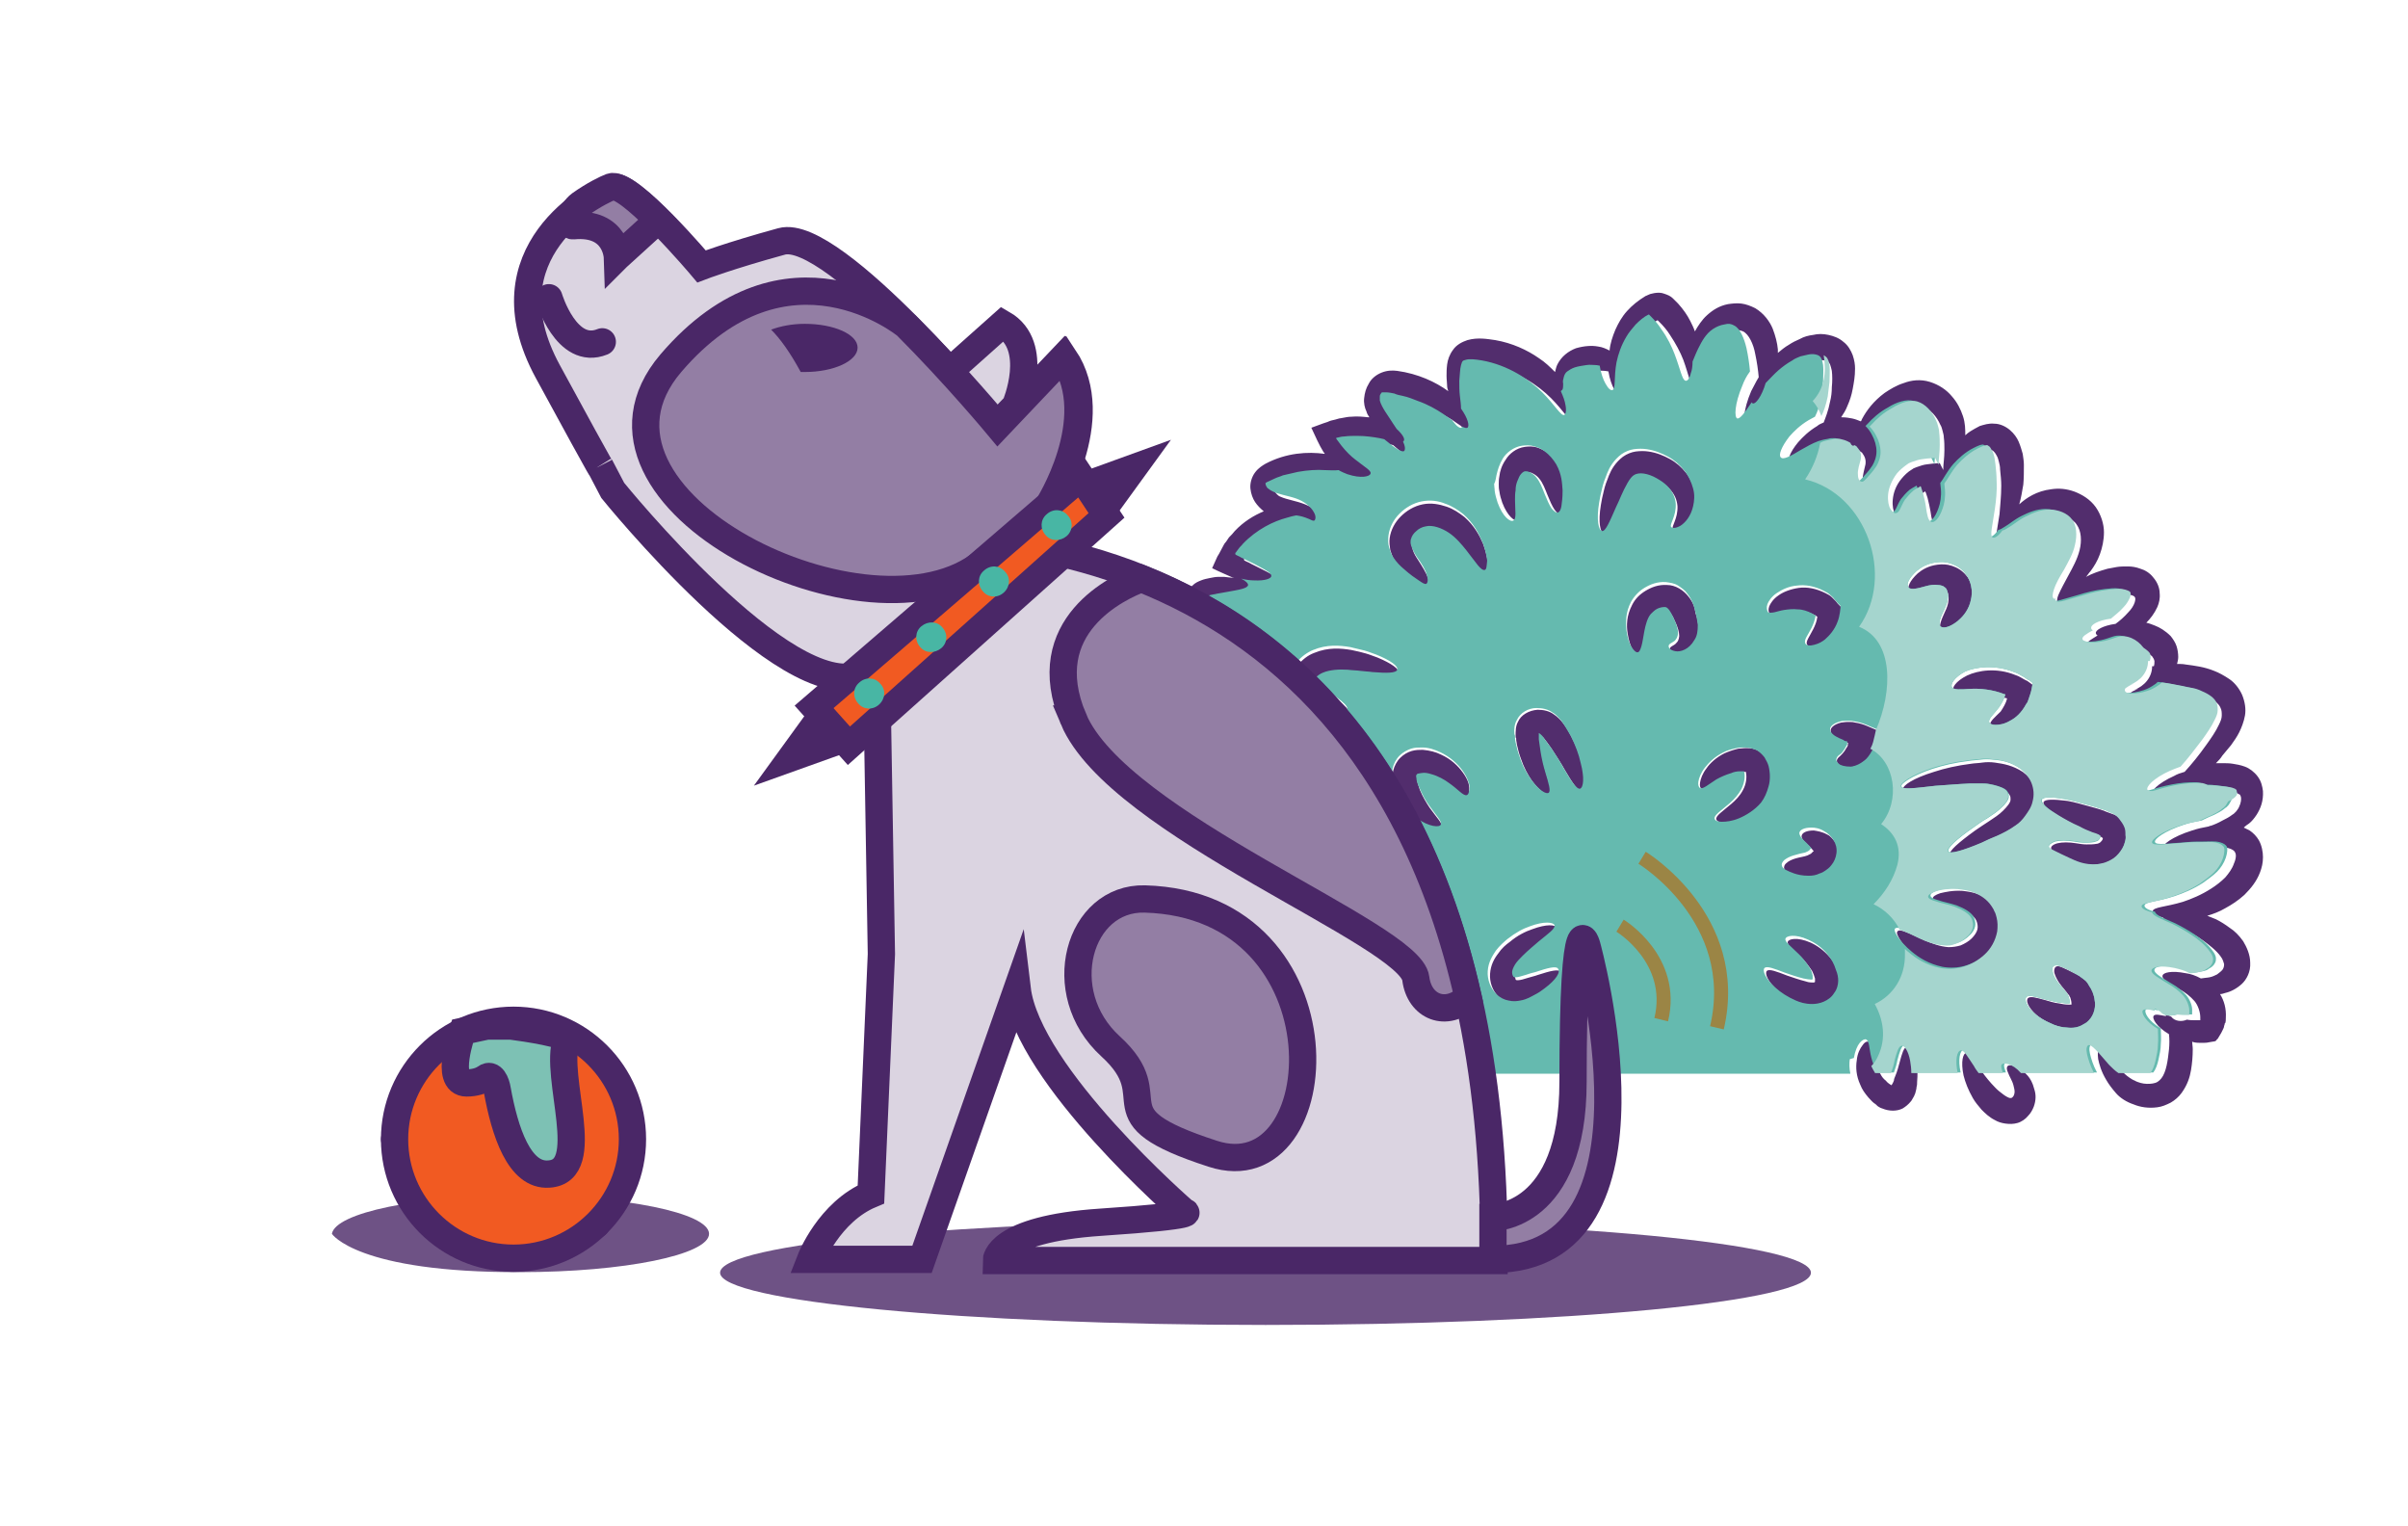
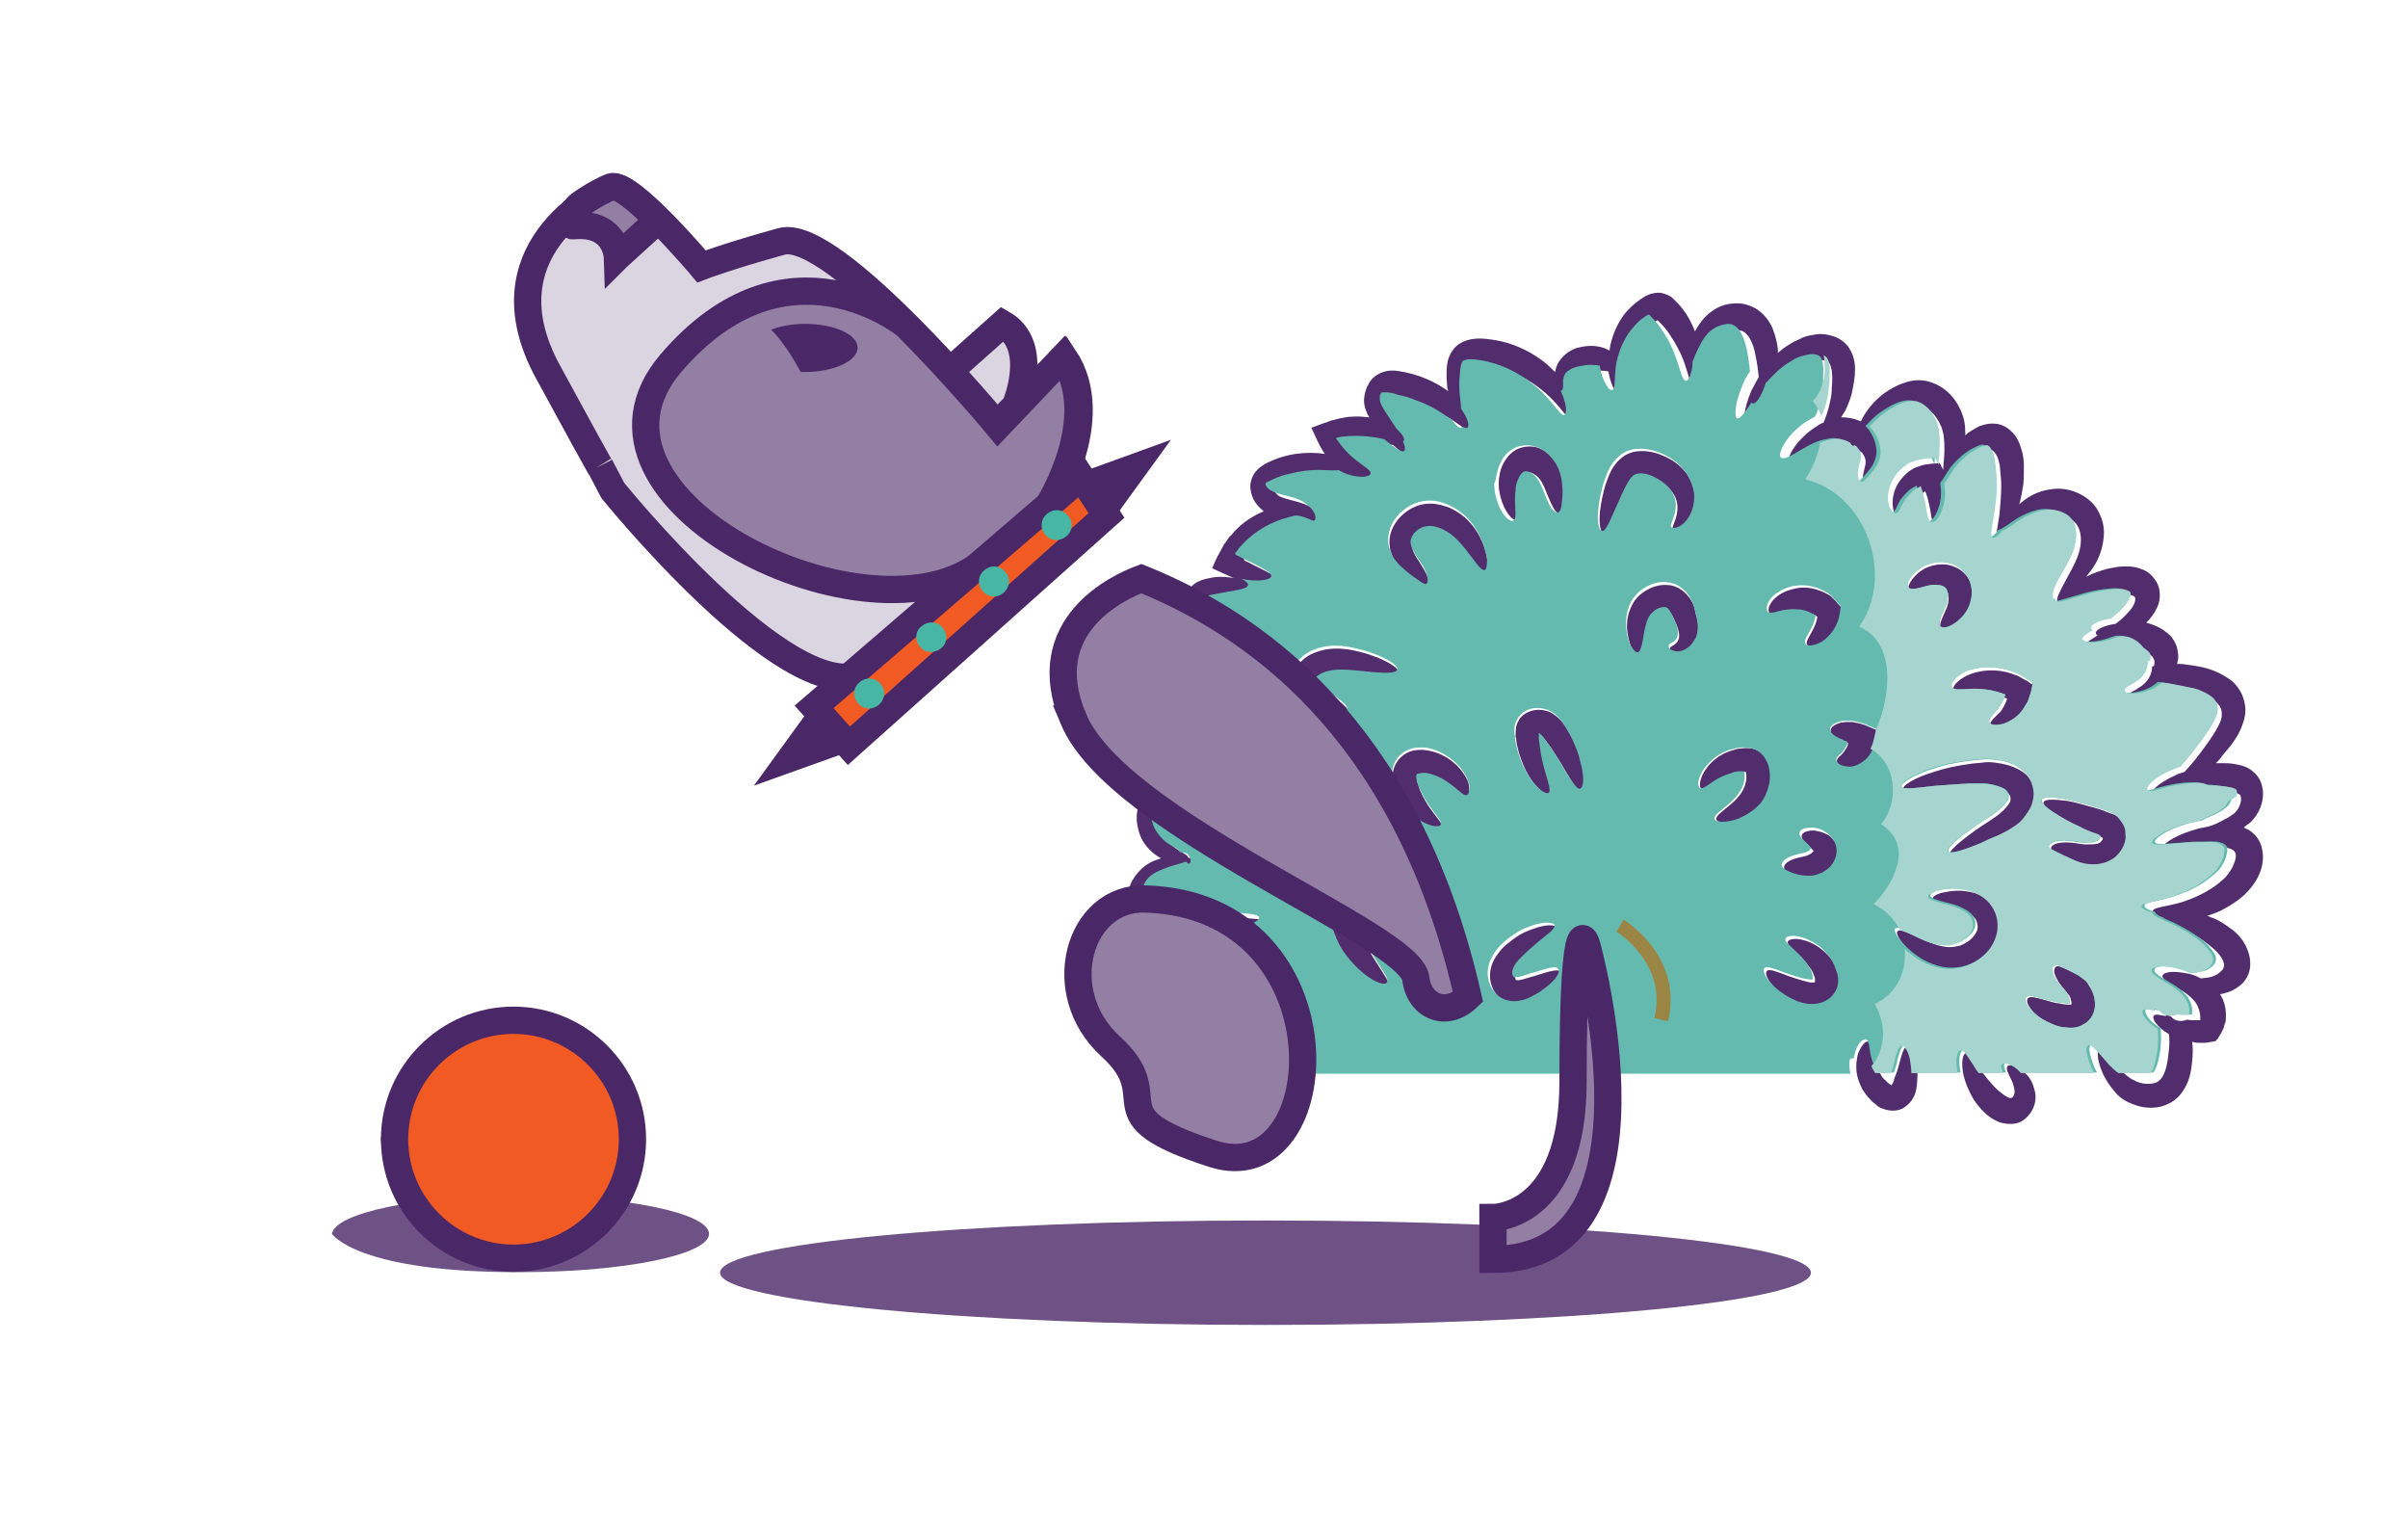
<svg xmlns="http://www.w3.org/2000/svg" enable-background="new 0 0 415 263" viewBox="0 0 415 263">
  <path d="m280.8 83.6c-.4.7-.8 1.5-1.1 2.2s-.6 1.4-.9 2c-1.1 2.5-1.8 4.2-2.4 4.1s-1-1.9-.5-4.9c.1-.7.3-1.6.5-2.4.2-.9.5-1.7.9-2.7s1.1-2.2 2.4-3.2c.7-.5 1.5-.8 2.2-.9.8-.1 1.5-.1 2.2 0 1.4.2 2.6.7 3.7 1.3s2 1.4 2.8 2.4c.7.9 1.2 2 1.5 3.1s.2 2.1 0 3c-.4 1.8-1.4 2.9-2.2 3.4-.9.5-1.4.4-1.6.2-.3-.5.9-1.8.8-4-.1-1.1-.5-2.1-1.5-3.1-.5-.5-1.1-.9-1.8-1.3s-1.5-.7-2.2-.8-1.2 0-1.6.2-.8.7-1.2 1.4zm-9.9 43.5c-.4-.8-.8-1.6-1.6-2.6-.4-.5-.9-1-1.5-1.4-.8-.6-1.8-.8-2.8-.8-1.5.1-2.9.9-3.4 2.1-.4.7-.4 1.6-.4 2.4 0 .2 0 .3.1.4v.3c0 .2.1.4.1.7.2.9.4 1.7.7 2.5.5 1.5 1.2 2.8 1.9 3.8 1.4 1.9 2.7 2.7 3.1 2.4.5-.3 0-1.6-.6-3.6-.3-1-.6-2.2-.8-3.5-.1-.7-.2-1.4-.3-2.1 0-.2 0-.4 0-.6v-.3c0-.1 0-.2 0-.2s0 0 0 0c.1.1.4.3.6.5.4.5 1 1.3 1.4 1.9.9 1.4 1.7 2.6 2.3 3.7 1.3 2.2 2.2 3.6 2.8 3.5s.7-1.9.1-4.6c-.3-1.3-.8-2.8-1.7-4.5zm34.2 5c-.1-.4-.3-1-.7-1.5-.3-.5-.8-.9-1.3-1.2-.6-.4-1.4-.5-2.1-.5-.6 0-1 .1-1.4.1-.9.2-1.7.5-2.4.8-1.4.7-2.5 1.7-3.1 2.6-.7.9-1 1.8-1.1 2.4s0 1 .3 1.1c.5.2 1.4-.6 2.8-1.5.7-.4 1.6-.9 2.6-1.1l1.5-.3h.7v.1c.2.9 0 2.1-.5 3-.5 1-1.3 1.8-2 2.4-1.5 1.3-2.8 2.1-2.6 2.7.1.3.5.5 1.2.5s1.7-.1 3-.6c1.2-.5 2.7-1.3 3.8-2.9.6-.8 1-1.7 1.3-2.8.3-.8.3-2.1 0-3.3zm7.3 14.7s0 .1 0 0c-.1.1-.1.1-.1.1s0 0 0 0c-.1.1-.1.1-.2.2-.2.1-.4.2-.6.3-.5.2-1.3.3-2 .5s-1.3.5-1.6.8c-.4.3-.5.7-.4 1s.4.5.7.7.8.4 1.4.6 1.3.4 2.5.4c.6 0 1.2-.2 1.9-.4.3-.1.6-.3 1-.5.3-.2.7-.6 1-.9.5-.6.8-1.4.9-2.1.1-.8-.1-1.6-.5-2.2-.2-.3-.4-.6-.7-.9-.2-.2-.5-.5-.8-.6-.9-.5-1.7-.6-2.3-.7-1.3 0-2 .4-2.1.9s.5 1.1 1.2 1.7c.3.3.7.7.9 1-.1-0-.1-0-.2.1.1 0 .1 0 0 0zm-50.4-63.7c.2-.5.4-1 .7-1.3s.5-.4.7-.4.5 0 .8.2c.4.2.8.5 1.1.9.6.7 1 1.8 1.4 2.8s.8 1.9 1.2 2.5.8.8 1.1.7.5-.5.6-1.1.2-1.5.2-2.7-.1-2.7-1.1-4.5c-.5-.8-1.2-1.6-2.1-2.3-.5-.3-1.1-.6-1.7-.8s-1.4-.2-2.1-.1c-1.5.2-2.7 1.2-3.3 2.2-.7 1-1 2-1.1 2.9-.1.5-.1.9-.1 1.3s0 .8.1 1.2c.1.8.3 1.4.5 2 .9 2.4 2.2 3.3 2.7 3.1.5-.3.2-1.7.3-3.6 0-.5 0-1 .1-1.6-.3-.4-.2-.9 0-1.4zm29 19.7c-.4-.5-.9-1-1.6-1.4s-1.4-.6-2.1-.6c-1.5-.1-2.7.4-3.7 1s-1.8 1.4-2.3 2.4c-1 1.9-1 3.6-.8 4.9s.5 2.2.9 2.9c.3.6.7.9 1 .9s.5-.4.7-1.1.3-1.6.5-2.6.6-2.1 1.1-2.9c.3-.3.7-.7 1.1-.9s.9-.3 1.2-.3c.3.1.4.1.7.3.3.3.6.8.9 1.5.6 1.2.8 2.1.8 2.7 0 .2-.1.6-.2.8s-.3.4-.5.6c-.4.3-.8.4-.9.7-.1.2.1.8 1.1 1 .9.1 2.4-.3 3.3-1.9.4-.8.6-1.7.5-2.6 0-.9-.2-1.8-.5-2.6-.1-.9-.4-1.8-1.2-2.8zm-70.2 37.6c-.9-.7-2-1.5-3.3-2.1-.7-.3-1.3-.6-2.3-.9-.5-.1-1.1-.2-1.8-.2s-1.5.3-2.1.7-1.1 1.1-1.5 1.8c-.3.7-.4 1.4-.4 1.9 0 1.2.4 2.2.9 3.1.2.4.6.8.9 1.2.3.3.6.5 1 .7.6.4 1.2.7 1.7.9 1 .4 1.8.6 2.4.7s1 .1 1.2-.1.1-.7-.2-1.2-1-1.3-1.8-1.9c-.4-.3-.8-.7-1.1-1.1-.2-.2-.3-.4-.4-.5s-.1-.3-.2-.5c-.1-.3-.2-.8-.1-1.1 0-.1.1-.3.1-.3h.5c.5.1 1.2.3 1.8.5 1.2.4 2.3.7 3.2 1.1 1.9.7 3.1 1.1 3.5.6s-.2-1.8-2-3.3zm44.2 27.6c-.5.2-1.1.3-1.7.5s-1.3.4-1.7.4c-.2 0-.3 0-.4-.1 0 0 0 0 0-.1s-.2-.4-.2-.7.2-.8.5-1.3.8-1 1.3-1.5c1-1 1.9-1.8 2.8-2.5 1.7-1.4 2.9-2.2 2.7-2.8s-1.8-.7-4.2.2c-1.2.4-2.6 1.1-3.9 2.2-.7.5-1.4 1.1-2 2-.7.9-1.3 2-1.4 3.5-.1 1.4.4 2.9 1.5 4 .6.6 1.4 1 2.1 1.1s1.4.1 2 0c1.1-.3 1.8-.7 2.5-1 .6-.4 1.2-.7 1.7-1.1 2-1.5 2.9-2.9 2.5-3.3-.5-.6-1.9-.2-4.1.5zm-32.6-45.3c.1-.4-.6-1.1-1.9-2.1-.6-.5-1.4-1-2.2-1.7-.4-.3-.8-.7-1.3-1-.1-.1-.3-.2-.3-.2s0 0 0-.1v-.1s0-.1.1-.1c0 0 0 .1.2-.2.3-.3.7-.6 1.2-.8 1.2-.5 2.8-.6 4.3-.5.7 0 1.5.1 2.2.2s1.4.1 2 .2c2.5.2 4.1.2 4.3-.4s-1.2-1.6-3.6-2.6c-.6-.2-1.3-.5-2-.7s-1.5-.4-2.5-.6c-1.8-.3-4-.5-6.4.5-1.1.4-2.1 1.2-2.8 2.1l-.2.4c-.1.1-.2.3-.3.5-.2.3-.4.7-.5 1.1-.2.7-.2 1.5 0 2.2.2.6.6 1.1 1 1.5.2.2.5.4.7.6.2.1.3.2.5.3.6.3 1.1.6 1.7.9 1.1.5 2.1.8 2.9 1 1.7.2 2.7-0 2.9-.4zm19.7 10.4c-.8-1.1-2-2.3-3.8-3.1-.8-.4-1.9-.7-3.1-.8-.6 0-1.2 0-1.9.2s-1.4.6-2 1.2-1 1.4-1.2 2.2-.1 1.4 0 2.1c.2 1.2.6 2.1 1.1 2.9.9 1.6 2 2.8 3.1 3.6 2.2 1.6 3.9 1.7 4.1 1.1.3-.6-.8-1.6-2-3.3-.6-.9-1.2-1.9-1.7-3.1-.2-.6-.4-1.2-.5-1.7 0-.2 0-.4 0-.5s0-.1.1-.1c0 0 .1-.1.2-.1.1-.1.4-.1.6-.1.5 0 1.1.1 1.7.2 1.2.3 2.2.9 3 1.5 1.7 1.2 2.5 2.4 3.1 2.1.3-.1.4-.6.3-1.3.1-.9-.3-1.9-1.1-3zm3.5-39.4c-.6-1.4-1.5-3.1-3.2-4.6-.9-.7-1.9-1.4-3.1-1.8s-2.6-.7-4.1-.4-2.8 1.1-3.8 2.1-1.7 2.3-1.9 3.7c-.1.7 0 1.4.1 2.1.2.6.4 1.2.7 1.7.6.9 1.2 1.6 1.8 2 1.2 1 2 1.5 2.6 2 .6.4 1 .7 1.3.6s.4-.7.1-1.5c-.3-.9-1-2-1.7-3.1-.4-.6-.7-1.1-.9-1.7-.1-.3-.1-.5-.2-.8 0-.2 0-.4.1-.7.1-.4.4-.9.9-1.3s1.1-.7 1.6-.8c1.3-.2 2.8.3 4 1.1s2.2 2 3 3 1.5 2 2 2.6 1 .9 1.2.8c.3-.1.4-.6.3-1.5-0-.9-.3-2.1-.8-3.5zm-15.2 66.9c-.1-.1-.2-.3-.3-.4s-.2-.2-.3-.4c-.8-.9-1.9-1.9-3.4-2.6-.2-.1-.4-.2-.6-.3-.3-.1-.7-.2-1-.3-.7-.2-1.4-.3-2.1-.4s-1.4-.1-2-.1c-.7 0-1.4 0-2.1 0 .2.8.4 1.5.6 2.3s.5 1.6.7 2.4c.2.4.3.8.5 1.2.1.2.2.4.2.6l.2.3c.4.8.9 1.6 1.4 2.3 1 1.4 2.1 2.5 3.1 3.2 2 1.6 3.6 1.9 3.9 1.5.4-.5-.5-1.7-1.7-3.6-.6-.9-1.3-2-1.9-3.3-.3-.6-.6-1.3-.9-2l-.1-.2v-.1s0 0 0-.1c.1 0 .3.1.4.1 1.1.3 2.1.8 2.9 1.2.1.1.2.1.3.2s.1.1.2.1.2.1.3.2.3.5.5.8c.3.5.6.8.9.8.3-.1.5-.4.6-1 .1-.3.1-.6.1-1.3.1-.6-.2-.8-.4-1.1zm98.5-61.4c-.7-.9-1.6-1.4-2.5-1.7s-1.7-.3-2.5-.2c-1.6.2-2.7.9-3.4 1.5-1.4 1.3-1.8 2.4-1.5 2.8.4.5 1.5.2 3-.2.7-.2 1.5-.3 2.1-.2.3 0 .6.1.9.2.2.1.4.2.5.4.2.2.4.9.3 1.6 0 .6-.3 1.4-.6 2-.6 1.3-1.1 2.5-.7 2.9s1.5.2 3-.9c.7-.6 1.6-1.5 2.1-3 .2-.7.4-1.5.3-2.4-0-1-.3-2-1-2.8zm-10.9 36.8c.2.6 2.4.3 5.9-.1 1.7-.2 3.8-.4 6-.4h1.7c.6 0 1.1 0 1.6.1 1 .1 2.1.4 2.7.9.3.2.4.4.5.6s.1.4.1.7c0 .5-.6 1.2-1.3 1.9s-1.5 1.2-2.4 1.8-1.7 1.1-2.4 1.6c-2.9 2.1-4.6 3.6-4.3 4.1s2.5-.1 5.8-1.5c.8-.4 1.7-.8 2.7-1.2.9-.4 2.1-1 3.2-1.8.6-.4 1.1-.9 1.7-1.5.5-.6 1-1.5 1.3-2.5.2-1 .2-2.1-.2-3.2s-1.2-1.9-2-2.5c-1.7-1.1-3.3-1.4-4.8-1.6-.7-.1-1.5-.1-2.2 0-.6.1-1.3.1-1.9.2-2.4.3-4.6.8-6.4 1.4-3.6 1.1-5.5 2.4-5.3 3zm-10.6-30.1c0-.3.1-.6.1-.9.1-.2-.1-.2-.2-.4l-.3-.3c-.2-.2-.4-.4-.6-.7-.2-.2-.5-.5-.7-.7-.3-.3-.7-.5-1.1-.7-1.6-.8-3.2-1.1-4.6-.9s-2.7.7-3.5 1.3c-.9.6-1.4 1.4-1.6 1.9-.2.6-.1 1 .1 1.2s.6.2 1.1 0c.5-.1 1-.3 1.7-.4s1.5-.2 2.3-.1 1.7.3 2.5.7c.2.1.4.2.5.3s.1 0 .1.1c-.1.8-.4 1.5-.7 2.1-.6 1.2-1.3 2.1-1.1 2.6.1.3.5.4 1.1.4.6-.1 1.4-.3 2.3-1 .8-.7 1.7-1.7 2.2-3.1.2-.3.4-.9.4-1.4zm32.1 79.5c-.9-1-1.7-1.5-2.3-1.7s-1-.2-1.2 0-.2.6.1 1.2c.2.6.7 1.3.9 2.1.1.4.2.8.2 1.1s-.1.7-.3.9-.3.2-.3.2h-.2c-.1 0-.3-.1-.5-.2-.4-.2-.9-.6-1.4-1s-.9-.9-1.3-1.3c-.8-.9-1.5-1.8-2-2.6-1.1-1.6-1.7-2.8-2.3-2.7s-1 1.5-.5 3.9c.3 1.2.8 2.5 1.6 3.9.4.7.9 1.3 1.5 2 .6.6 1.3 1.3 2.3 1.8.5.3 1.1.5 1.8.6s1.4.1 2.1-.1 1.4-.7 1.8-1.2c.5-.5.8-1.1 1-1.6.4-1.1.4-2.1.1-3-.3-1.2-.7-1.8-1.1-2.3zm2.7-47.2c-.2.5.9 1.5 3 2.7 1 .6 2.2 1.2 3.6 1.9.7.3 1.4.6 2.2 1 .4.2.8.3 1.1.4.1.1.2.1.3.2v.1c0 .1-.1.3-.2.4s-.2.2-.3.3c-.2.1-.4.2-.6.2-.5.1-1.1.1-1.7.1s-1.2-.1-1.8-.2c-1.2-.2-2.4-.2-3.2 0s-1.2.6-1.1.9c0 .3.4.5 1 .8s1.4.7 2.5 1.2 2.7 1.3 4.9 1.1c.6-.1 1.2-.2 1.8-.5.7-.3 1.3-.8 1.8-1.3.5-.6.8-1.2 1.1-2 .1-.4.2-.8.2-1.3s-.1-.9-.2-1.4c-.2-.5-.4-.9-.8-1.3-.3-.3-.6-.6-1-.9-.3-.2-.6-.3-.9-.4-.5-.2-.9-.3-1.3-.5-.8-.3-1.6-.5-2.3-.7-1.5-.4-2.8-.8-4-1-2.4-.3-3.9-.3-4.1.2zm34.5 4.4s.1-.1.1-.1c.2-.2.5-.4.8-.6.5-.4.9-.9 1.3-1.5.7-1.1 1.2-2.4 1.1-4.1-.1-.8-.3-1.7-.9-2.5s-1.4-1.4-2.2-1.7-1.5-.4-2.1-.5-1.2-.1-1.8-.1c-.4 0-.7 0-1.1 0 .4-.4.8-.8 1.1-1.3.5-.6 1-1.2 1.5-1.8.5-.7 1-1.4 1.4-2.2s.8-1.8 1-2.9 0-2.4-.5-3.6c-.5-1.1-1.3-2.1-2.2-2.7s-1.8-1.1-2.6-1.4c-1.7-.7-3.4-.9-4.9-1.1-.5-.1-1-.1-1.5-.1.1-.4.2-.8.2-1.2 0-.6-.1-1.3-.3-1.9s-.6-1.2-1-1.7c-.9-.9-1.9-1.5-2.7-1.8-.5-.2-1-.4-1.5-.5.7-.7 1.4-1.6 1.9-2.7.3-.7.5-1.5.4-2.4 0-.9-.4-1.9-1.1-2.7-.6-.8-1.5-1.3-2.2-1.5-.8-.3-1.5-.4-2.2-.4s-1.3 0-1.9.1-1.1.2-1.6.3c-1.4.4-2.6.8-3.7 1.4.3-.3.5-.7.8-1 .6-.8 1.2-1.8 1.6-2.9s.7-2.4.7-3.8-.5-3-1.4-4.3c-1-1.4-2.4-2.2-3.7-2.7-1.4-.5-2.7-.6-4-.4-2.5.3-4.3 1.5-5.5 2.6.3-1 .5-2.2.7-3.4.1-1.1.1-2.2.1-3.4 0-.6-.1-1.2-.2-1.9-.2-.7-.4-1.4-.7-2.1s-.8-1.4-1.5-2-1.7-1.1-2.7-1.1c-1-.1-1.8.2-2.5.4-.6.3-1.1.6-1.6.9-.3.2-.6.4-.9.7 0-1 0-2.1-.4-3.3s-1-2.4-1.9-3.4c-.9-1.1-2.2-2-3.8-2.5s-3.2-.3-4.5.2c-1.3.4-2.4 1.1-3.3 1.7-1.9 1.4-3.1 3-3.9 4.5-.1.2-.1.3-.2.4-.5-.2-1-.4-1.5-.5s-1.1-.2-1.7-.2c-.1 0-.1 0-.2 0 .4-.6.8-1.2 1.1-2 .4-.9.7-1.8.9-2.9s.4-2.1.4-3.5c0-.7-.1-1.4-.4-2.3-.3-.8-.8-1.7-1.6-2.3-.8-.7-1.7-1-2.6-1.2s-1.8-.2-2.6 0c-.8.1-1.6.3-2.3.7-.7.3-1.3.6-1.9 1-.7.4-1.3.9-1.9 1.4 0-.2 0-.4 0-.6-.1-1.1-.4-2.3-.9-3.6-.5-1.2-1.5-2.6-3-3.5-.8-.4-1.6-.7-2.4-.8s-1.6 0-2.3.1c-1.5.3-2.6 1-3.6 1.9-.9.8-1.6 1.9-2.1 2.8-.2-.6-.5-1.2-.8-1.8-.5-1-1.2-2-2.1-3-.1-.1-.2-.2-.4-.4l-.2-.2c-.1-.1-.2-.2-.3-.3-.4-.4-.9-.6-1.5-.8-.5-.2-1.1-.2-1.7-.1-.3.1-.6.1-.8.2-.3.1-.6.3-.7.3-1.3.8-2.3 1.6-3.2 2.6s-1.5 2.1-2 3.2c-.5 1.2-.9 2.4-1 3.6-.6-.3-1.2-.6-2-.7-1.1-.2-2.4-.1-3.8.3-1.3.5-2.5 1.4-3.2 2.8-.2.4-.3.9-.4 1.3-.8-.8-1.7-1.7-2.8-2.4-2-1.4-4.6-2.6-7.5-3.1-1.4-.2-3-.5-4.8 0-.9.3-1.9.8-2.5 1.7-.6.8-.9 1.7-1 2.5s-.1 1.4-.1 2 .1 1.2.1 1.7c0 .3.1.6.2.9-2.2-1.6-5.2-3-8.8-3.5-.8-.1-1.7-.1-2.7.3s-1.8 1.1-2.2 1.9c-.5.8-.7 1.6-.8 2.5-.1.8.1 1.7.4 2.3.1.4.3.7.5 1-.1 0-.1 0-.2 0-.9-.1-1.9-.2-2.9-.1-.5 0-1 .1-1.5.2-.1 0-.4.1-.6.1l-.7.2c-.5.1-.9.2-1.3.4-1 .3-1.9.7-2.8 1 .7 1.5 1.3 2.9 2.1 4.2.1.1.2.2.2.3-2.9-.4-6.6-.2-10.2 1.7-.5.3-1.2.7-1.8 1.5s-.9 1.9-.8 2.8.4 1.7.8 2.3.9 1.1 1.5 1.6c-1.7.7-3.5 1.8-5 3.4-.3.4-.6.7-1 1.1l-.4.6c-.1.2-.3.3-.5.7-.4.7-.7 1.4-1.1 2-.3.7-.6 1.3-.9 2 1.2.6 2.4 1.1 3.5 1.6l.3.1c-.5-.1-1.1-.1-1.7-.2-.4 0-.7 0-1.1 0s-.9.1-1.4.2-1 .2-1.5.4-1 .4-1.5.9c-.6.5-1.1 1.2-1.4 2s-.3 1.6 0 2.4l.1.3c.3.8.9 1.5 1.6 2 .1.1.3.2.4.2-.6.1-1.2.2-1.9.5-.9.4-1.8 1-2.6 1.8-.8.9-1.4 2.1-1.6 3.5-.1 1.4.3 2.8 1 3.7.7 1 1.5 1.7 2.2 2.2.1.1.3.2.5.3-.8.2-1.6.6-2.3 1.2-.6.5-1.3 1.3-1.7 2.1s-.6 1.8-.7 2.8c0 1 .2 2 .6 2.9s1.1 1.7 1.9 2.2c1.4 1 2.6 1.1 3.5 1.4.4.1.7.1 1 .2-.4 0-.9 0-1.7 0-.3 0-.6 0-1 0s-.8.1-1.2.2c-.8.2-1.7.6-2.4 1.1-1.6 1-3 2.7-3.6 4.9-.3 1.1-.4 2.2-.2 3.3s.5 2.1 1 2.9c.9 1.4 2 2.3 3.1 2.9-.6.2-1.3.4-2 .8-1.2.7-2.2 1.7-3 3.1-.4.7-.6 1.5-.7 2.4s0 1.9.5 2.8c.4.9 1.1 1.7 1.8 2.2s1.5.9 2.3 1.2 1.5.4 2.2.6c.2 0 .4.1.6.1-.7.2-1.5.4-2.4 1-.8.5-1.7 1.4-2.2 2.6-.5 1.1-.5 2.6-.2 3.7.4 1.2 1 2.1 1.8 2.9.8.7 1.6 1.3 2.5 1.6.1 0 .2.1.3.1-1.2.4-2.6 1.2-3.8 2.7-.7.9-1.2 2.2-1.2 3.7s.8 2.8 1.6 3.8c1.8 1.9 3.7 2.6 5.3 3.2s3.2 1 4.5 1.2c2.6.4 4.3.1 4.4-.5s-1.3-1.3-3.5-2.4c-1.1-.5-2.4-1.2-3.7-1.9-1.4-.8-2.9-1.6-3.7-2.5-.4-.5-.6-.8-.6-1.2 0-.3 0-.7.3-1.2.2-.5.6-.9 1-1.3s.9-.7 1.4-1.1c1-.6 1.9-1.2 2.5-1.7.3-.3.5-.6.6-.8 1.8-.5 2.7-1.2 2.6-1.7-.1-.6-1.5-.9-3.5-1.2-1-.2-2-.4-2.9-.9-.8-.4-1.5-1.3-1.8-2.1-.1-.4-.1-.6 0-.9s.2-.6.6-.9c.6-.6 1.8-1.1 2.7-1.5 1-.4 1.8-.9 2.3-1.3.4-.3.7-.7.7-.9 2.1 0 4.1-.1 5.7-.4 3.5-.6 5.5-1.6 5.4-2.2s-2.3-.7-5.6-.9c-1.7-.1-3.6-.2-5.8-.5-1.1-.1-2.2-.3-3.4-.5-.6-.1-1.2-.2-1.8-.3s-1.1-.2-1.6-.4c-1-.3-1.5-.8-1.7-1.2s-.2-1 0-1.7c.3-.7.7-1.3 1.2-1.7.6-.5 1.3-.8 2-1.1 1.4-.5 2.8-.8 3.7-1.1 0-.1 0 .2 0-.1h.1c.1 0 .2.1.3 0h.2v.1c0 .1 0 .1.1.2.1 0 .2.1.4-.1.1-.1.2-.4.1-.5 0-.3-.1-.5-.3-.7s-.5-.5-1-.6c-.2 0-.4-.1-.6-.1-.1-.6-1.4-.9-2.8-2.1-.7-.6-1.3-1.4-1.7-2.4s-.5-2-.2-3.2c.3-1.1 1-2.2 1.8-2.9.4-.4.8-.7 1.3-.9.2-.1.4-.2.7-.3s.5-.2.8-.3c1.1-.4 2.2-.9 2.8-1.6.4-.5.4-.9.4-1.1h.1c.2-.1.3-.6.1-1.2s-1-1.3-1.8-1.9-1.8-1.1-2.3-1.7c-.3-.3-.4-.5-.5-.8s-.2-.7-.2-1.1.1-.8.2-1.2.3-.6.5-1c.5-.6 1.2-1.1 1.8-1.4.9-.5 1.7-.7 2.2-1 1.8.4 3 .4 3.2 0 .2-.5-.8-1.6-2.7-2.9-1-.7-2-1.3-2.9-2.2-.5-.4-.8-.8-1-1.2s-.3-.8-.3-1.1c0-.6.7-1.6 1.6-2.1.8-.5 2-.8 3-.9s2-.2 2.6-.3c.7-.1 1.1-.3 1.1-.6 0-.1 0-.2-.1-.3.5.1 1 .1 1.4.1 2.4.1 4-.3 4-.9.1-.6-1.3-1.3-3.4-2.1-1.1-.4-2.3-.9-3.6-1.5-.7-.3-1.4-.6-2.1-.9-.1-.1-.3-.1-.4-.2s-.3-.2-.2-.2c.1-.1.3-.3.5-.4s.5-.2.7-.3c.3-.1.5-.2.8-.2.3-.1.6-.1 1-.2.6-.1 1.2-.2 1.7-.3 2.1-.4 3.6-.6 3.7-1.2 0-.3-.4-.7-1.2-1.1.8.2 1.6.2 2.2.3 1.8.1 2.9-.2 3-.7s-.8-1-2.3-1.8c-.8-.4-1.6-.8-2.6-1.3-.2-.1-.5-.3-.8-.4l-.4-.2-.1-.1c0-.1 0-.1 0-.2.1-.1.1-.1.1-.1s.1-.2.2-.3l.3-.4c.2-.3.5-.5.7-.8 2.4-2.4 5.4-3.8 7.6-4.5.6-.2 1.1-.3 1.6-.4.8.1 1.5.3 1.9.5.6.2 1 .5 1.2.4s.4-.7-.1-1.5c-.4-.8-1.5-1.7-3-2.3s-3.1-.8-4.2-1.3c-.3-.1-.5-.3-.6-.4s-.3-.3-.4-.5-.1-.4-.1-.5 0 0 0 0 .1-.1.4-.2c.3-.2.8-.4 1.3-.6.4-.2.9-.3 1.3-.5.9-.3 1.8-.5 2.6-.6 1.7-.3 3.3-.3 4.6-.3.8.1 1.7.1 2.4 0 .5.3 1 .5 1.5.7 2.4.8 3.9.4 4-.1.1-.6-1.1-1.2-2.6-2.4-.8-.6-1.6-1.4-2.4-2.4-.2-.2-.4-.5-.6-.8l-.3-.4v-.1c0-.1 0-.1.1-.1h.1c.4-.1.8-.1 1.2-.2.8-.1 1.5-.1 2.2-.1 1.4 0 2.8.2 3.9.4.3.1.5.1.8.2 1.8 1.6 3 2.3 3.4 2 .2-.2.1-.8-.2-1.6 0 0 .1 0 .1-.1.2-.3-.1-1.2-1.2-2.1-.2-.3-.4-.6-.6-.9-.8-1.3-2-2.8-2.3-4-.1-.3-.1-.5 0-.7s.1-.4.2-.5.2-.2.2-.2c.1 0 .3-.1.7 0 .4 0 .9.2 1.4.2.5.1 1 .2 1.4.4.9.3 1.8.6 2.7.9 1.7.7 3.1 1.5 4.3 2.2.6.4 1.1.8 1.6 1.1.1.1.2.2.2.3.6.8 1.1 1.2 1.4 1 .1 0 .1-.1.1-.2.4.2.7.3.9.2.4-.2.1-1.5-1.1-3.3-.1-.7-.2-1.4-.2-2.2-.1-.8-.1-1.7-.1-2.6s.1-2 .3-2.7c.1-.3.2-.6.3-.7s.2-.2.5-.2c.6-.2 1.6-.1 2.8.1 4.6.8 8.2 3.3 10.4 5.5s3.2 4.1 3.8 3.9c.3-.1.4-.7.2-1.7-.1-.7-.4-1.5-.8-2.4.1-.1.2-.2.3-.3.1-.3.1-.6.1-1s0-.7.1-1.1.3-.7.6-1c.2-.2.7-.5 1.3-.7s1.3-.4 2-.4c.6-.1 1.1 0 1.6 0 .3 0 .5.1.7.1.2 1.3.6 2.4 1 3.1.5.8 1 1.2 1.2 1.1.6-.2.2-2.1.7-4.8.2-1.3.8-2.9 1.7-4.4.5-.7 1-1.5 1.6-2.1s1.4-1.2 2.2-1.7h.1l.1.1c.1.1.1.1.2.2.7.7 1.3 1.4 1.8 2.2 1 1.5 1.8 3 2.3 4.3 1 2.7 1.2 4.6 1.9 4.6.3 0 .6-.4.9-1.3.1-.5.2-1.2.3-2 .3-.7.6-1.4 1-2.3.6-1.2 1.4-2.6 2.5-3.3.6-.4 1.3-.7 2-.8s1.2 0 1.7.2c1 .5 1.8 2.2 2.1 3.9.3 1.4.5 2.8.6 4-.5.8-.9 1.7-1.3 2.4-1.4 3.3-1.4 5.5-.9 5.7s1.2-1 2.5-2.8c.1.1.1.2.2.2.5.2 1.5-1 2.2-3.5.6-.8 1.4-1.5 2.2-2.2.7-.6 1.5-1.2 2.4-1.7.4-.2.9-.4 1.4-.7.4-.2.9-.3 1.3-.3.9-.1 1.6 0 1.9.2.2.1.3.3.4.5.1.3.2.6.3 1.1.1.8.1 1.9 0 2.8 0 .9-.1 1.7-.3 2.5-.3 1.6-.8 2.8-1.1 3.6-.4.2-.8.3-1.1.6-1.5.9-2.5 1.9-3.3 2.8-1.5 1.8-1.9 3.2-1.5 3.6s1.8-.2 3.5-1.3c.9-.5 1.9-1.1 3-1.5.5-.2 1.1-.4 1.7-.4.3-.1.5-.1.8-.1.2 0 .5.1.8.1.5.1 1.1.3 1.5.6.1.3.2.5.4.5.1 0 .2 0 .3-.1.2.2.3.3.5.4.5.7.7 1.2.6 2-.2.9-.5 1.9-.5 2.7s.4 1.2.7 1.2.5-.4.9-.7c.4-.4.9-.8 1.6-2 .4-.6.7-1.5.7-2.4 0-1-.3-2-.8-2.9-.3-.5-.7-1-1.1-1.5.1-.1.2-.2.3-.3.9-1 2.1-2.1 3.6-2.9 1.5-.9 3.2-1.5 4.4-1.1 1.3.3 2.5 1.7 3.1 3.1.2.3.3.7.4 1.1s.2.7.2 1.1c.1.7.1 1.5.1 2.2 0 1.3-.2 2.4-.2 3.3v.1c-.2-.4-.4-.8-.6-1.2-.4 0-.9.1-1.3.1-.6.1-1.2.1-1.8.3-.3.1-.6.2-.9.3l-.5.2-.3.2c-.7.4-1.3 1-1.8 1.6-1 1.2-1.4 2.5-1.5 3.6s.1 2 .4 2.5.7.7 1 .7c.6-.2.8-1.2 1.5-2.3.4-.6.9-1.2 1.5-1.6.3-.2.7-.4 1-.6l.1-.1h.1c0-.1 0 .1.1.2l.1.3c.1.2.1.4.2.6.2.8.4 1.7.5 2.3.2 1.4.4 2.4.9 2.7.5.2 1.4-.6 2-2.3.3-.9.5-2 .4-3.2 0-.3-.1-.6-.1-1v-.1c.5-.7 1.1-1.9 2.2-3.2.9-1 2-2 3.5-2.8.4-.2.8-.3 1.1-.5.3-.1.6-.1.6-.1.1 0 .2.1.3.2s.3.3.5.7c.2.3.3.7.4 1.1s.2.8.2 1.3c.1 1 .2 1.9.2 2.8 0 1.8-.2 3.5-.3 4.9-.4 2.8-.9 4.6-.4 4.9.3.2.9-.3 1.7-1.2.3 0 .7-.2 1.2-.6.7-.5 1.7-1.2 2.8-1.8 1.2-.7 2.6-1.2 4.1-1.2s3.2.6 3.9 1.7c.8 1.1.9 2.8.5 4.4s-1.2 3-1.9 4.3-1.3 2.4-1.7 3.3-.3 1.4-.1 1.6c.1.1.2.1.4 0v.4c.4.5 2-.2 4.6-.9 1.3-.4 2.8-.7 4.5-1 .9-.1 1.7-.2 2.4-.1s1.3.3 1.3.5c.1.1.1.1.1.3 0 .1 0 .3-.1.6-.2.6-.6 1.2-1.1 1.7-.7.8-1.5 1.5-2.2 2-2.2.3-3.5 1.1-3.4 1.6 0 .1.1.3.3.4-1.1.7-1.9 1.1-1.8 1.5 0 .6 2 1 5 0 .3-.1.6-.2.8-.3 1.7-.6 3.6.3 4.6 1.8.3.2.6.4.8.6.2.3.3.4.4.8 0 .3 0 .6-.1.9-.1 0-.2 0-.3 0 0 1.9-1.3 3.4-3.1 4.1 1.4-.5.2 0-.2.2-.2.1-.4.3-.6.4-.1.2-.1.3-.1.4.1.3.5.4 1.2.5s1.6-.1 2.8-.5c.6-.2 1.2-.5 1.9-1 .2-.1.3-.2.5-.4 1 .2 1.9.3 3 .5.7.1 1.4.3 2 .4.7.2 1.3.4 1.9.6 1.2.5 2.2 1.2 2.5 2 .2.4.2.8.2 1.3s-.2 1-.5 1.6c-.5 1.1-1.4 2.4-2.2 3.5-1.2 1.7-2.5 3.3-3.7 4.6-.7.2-1.3.4-1.8.7-2.9 1.3-4.2 2.8-3.9 3.3.1.2.4.2.9.2 2.7-.8 5.4-1.5 8.2-1.4.5 0 .9.2 1.3.4.6 0 1.2 0 1.9.1.9.1 2.1.2 2.5.4.2.1.3.2.4.2.1.1.1.2.2.4.1.4 0 1.1-.3 1.7-.1.3-.3.5-.5.8-.1.1-.2.2-.3.3s-.2.2-.4.3c-.5.4-1.1.7-1.7 1-.7.4-1.4.7-2 .9-.1 0-.2 0-.3.1-1.1.2-2 .4-2.9.7-3.5 1.1-5.2 2.5-5 3 .2.6 2.3.2 5.6 0 .8-.1 1.7-.1 2.7-.1.9 0 2 0 2.8.1.8.2 1.2.5 1.3.8.2.3.2 1-.2 1.9-.3.9-.9 1.7-1.5 2.4-.7.7-1.6 1.4-2.4 1.9-1.7 1.1-3.4 1.8-4.9 2.3-3 .9-5.1.9-5.2 1.6 0 .3.4.7 1.4 1 .1 0 .2.1.4.1 0 .6 1.5 1.1 3.5 2 1 .5 2.2 1.1 3.3 1.9s2.4 1.8 3.1 2.8c.4.5.5 1 .6 1.3 0 .3 0 .5-.2.9-.2.3-.6.6-1 .9-.4.2-.8.4-1.3.5s-1 .1-1.5.2c-.9-.5-1.8-.8-2.6-.9-2.5-.5-3.9-.1-4 .4-.2.6 1.2 1.4 3 2.4.9.5 1.8 1.2 2.5 2 .6.7 1 1.9 1 2.8v.3.1.1s-.3 0-.4 0c-.2 0-.3 0-.5 0-.5 0-.9 0-1.4-.1-.9.4-2.1.3-2.7-.5-.1 0-.1-.1-.2-.1-.2-.1-.4-.2-.5-.3 0 0-.2-.1-.3-.1 0 .1.1.3.1.4-1.1-.2-1.8-.4-2.1-.1-.4.4.4 1.9 2.6 3.2.1.8.1 1.7 0 2.7-.1.9-.2 1.8-.4 2.7s-.5 1.7-.9 2.2-.8.8-1.5.9c-.6.1-1.4.1-2.1-.1-.3-.1-.7-.2-1-.4-.3-.1-.6-.3-.9-.5-.6-.4-1.1-.9-1.6-1.4-1-1-1.7-1.9-2.3-2.6-.6-.6-1.1-.9-1.3-.8-.3.1-.3.7-.2 1.6.2.9.5 2.1 1.4 3.6.4.7 1 1.5 1.7 2.3s1.8 1.5 3 1.9c1.2.5 2.6.7 4.1.5.8-.1 1.5-.4 2.3-.8.7-.4 1.4-1 1.9-1.7 1-1.4 1.4-2.7 1.6-3.9s.3-2.4.3-3.6c0-.5-.1-.9-.1-1.3.1 0 .2.1.3.1.5.1.8.1 1.4.1.4 0 .8 0 1.2-.1s.8-.1 1.1-.2c.2-.1.2-.3.4-.4.1-.2.2-.3.3-.5l.3-.5c.1-.2.2-.4.3-.6s.2-.4.2-.6l.1-.3c0-.1 0-.2.1-.2.1-.3.1-.6.1-.9.1-1.6-.3-3-1-4.1.3 0 .6-.1.9-.2.9-.2 1.9-.7 2.8-1.5s1.6-2.2 1.5-3.7c0-1.4-.6-2.7-1.2-3.7-.7-1-1.5-1.8-2.3-2.3-.8-.6-1.6-1.1-2.4-1.5-.5-.2-1-.4-1.5-.6 1-.3 2.1-.7 3.1-1.3 1.1-.6 2.2-1.3 3.3-2.3 1.1-1.1 2.1-2.3 2.7-3.9.3-.8.5-1.6.5-2.6 0-.9-.2-2-.7-2.9-.4-.7-1-1.3-1.6-1.7zm-25.4 30c-.1-1-.5-1.9-1-2.6-.2-.4-.6-.8-.8-1-.3-.2-.5-.4-.8-.6-.5-.4-1-.6-1.4-.8-.8-.4-1.4-.7-1.9-.9s-.8-.3-1.1-.1c-.2.1-.4.6-.2 1.2s.6 1.4 1.2 2.1c.3.4.6.7.9 1.1.1.2.3.4.4.5.1.2.1.3.2.4.1.3.2.7.2 1v.2c-.1 0-.3 0-.6 0-.5 0-1-.1-1.5-.2-.9-.1-1.8-.4-2.5-.6-1.5-.4-2.5-.7-2.9-.3s0 1.6 1.5 2.9c.7.6 1.7 1.2 2.9 1.7.6.2 1.3.4 2 .6.4.1.8.1 1.3.1.6 0 1.3-.1 1.8-.4.2-.1.5-.3.7-.4.2-.2.4-.3.6-.5.9-.9 1.1-2.5 1-3.4zm-45.9-7.6c-1.1-1.3-2.3-2.1-3.4-2.6-2.3-1-3.8-.6-3.9-.1-.1.6 1 1.3 2.3 2.6.6.6 1.3 1.5 1.9 2.4.2.4.4.9.5 1.3v.5.1s0 0-.2.1c-.3 0-.9 0-1.4-.2-1.2-.3-2.3-.7-3.2-1-1.8-.7-3.1-1.2-3.5-.8s.1 1.8 1.9 3.4c.9.8 2 1.6 3.5 2.2.8.3 1.7.6 2.8.6.6 0 1.3-.1 2-.4s1.3-.9 1.8-1.5c.4-.7.7-1.5.7-2.1 0-.7-.1-1.3-.2-1.8-.5-1.2-1-2-1.6-2.7zm7.6-35.9c.3-.7.5-1.5.7-2.2.1-.3.1-.6.2-.9-.7-.3-1.4-.6-2.1-.9s-1.4-.5-2.1-.6c-.4-.1-.5-.1-.8-.1-.2 0-.4 0-.6 0-.4 0-.7.1-1 .1-1.2.3-1.9.9-1.8 1.5s.7 1 1.6 1.4c.2.1.5.2.7.3.1.1.2.1.4.2s.3.1.3.1c0 .1 0 .2-.1.2s.1 0 .1.1c0 0-.1.2-.1.3l-.2.3c-.1.2-.2.3-.3.5-.2.3-.5.6-.7.8s-.5.4-.6.7 0 .6.4.9 1.1.5 2 .4 1.8-.5 2.6-1.3c.7-.4 1.1-1 1.4-1.8zm19.8 35.7c1.1-1 1.9-2.4 2.2-4 .1-.8.1-1.6-.1-2.4-.1-.4-.2-.7-.4-1.1-.1-.3-.3-.6-.5-.9-.8-1.2-2-1.9-3-2.3s-2-.5-2.8-.6c-1.7-.1-2.9.2-3.8.4-.9.3-1.3.6-1.3.9s.5.5 1.3.8 1.9.5 3.2.9c1.2.4 2.5 1.1 3 2.1.2.5.3 1 .2 1.5s-.5 1.1-1 1.6-1.2.9-1.9 1.2c-.7.2-1.3.3-2.1.3-1.5-.1-3-.7-4.2-1.2-1.3-.6-2.3-1.1-3.1-1.4s-1.3-.4-1.5-.1c-.2.2 0 .7.5 1.5s1.3 1.7 2.5 2.7 3 2.1 5.3 2.6c1.1.2 2.6.2 3.9-.2 1.2-.6 2.5-1.3 3.6-2.3zm-14.2 15.6c-.5.1-.8 1.1-1.2 2.6-.2.7-.4 1.6-.8 2.5-.1.2-.2.5-.2.7-.1.2-.2.5-.3.6l-.1.2c-.2-.1-.7-.4-1-.8-.4-.3-.7-.7-.9-1.1-.5-.8-.9-1.7-1.1-2.5-.4-1.6-.3-2.8-.9-3.1-.3-.1-.7 0-1.1.6-.4.5-.9 1.4-1 2.6-.2 1.2-.1 2.7.6 4.2.3.8.8 1.5 1.4 2.2.3.3.6.7 1 1 .2.1.4.3.6.5.2.1.4.3.8.4 1.2.5 2.5.5 3.5 0 .5-.3 1-.7 1.4-1.2.2-.2.3-.5.5-.8.1-.1.1-.3.2-.4l.1-.3c.1-.4.2-.7.2-1 .1-.3.1-.6.1-.9.1-1.2.1-2.3-.1-3.2-.5-2-1.2-2.9-1.7-2.8zm14.4-55.5c.1.3.4.5 1.1.5.6 0 1.5-.1 2.5-.7s2-1.5 2.8-2.9c.1-.3.2-.5.4-.8.1-.3.2-.6.3-.9.2-.6.2-1.2.4-1.8v-.2c0-.1-.1-.1-.2-.1l-.4-.3c-.3-.2-.5-.4-.8-.5-.6-.3-1.1-.7-1.8-.9-3.2-1.3-6.4-.8-8.3.1-2 1-2.7 2.2-2.3 2.7.3.5 1.5.3 3.1.3 1.6-.1 3.8.1 5.9.9 0 0 .1-.1.2.1-.2.8-.7 1.6-1.1 2.2-1 1-1.9 1.7-1.8 2.3z" fill="#522d6d" />
  <path d="m319.5 182.3c.2-1.2.6-2.1 1-2.6s.9-.7 1.1-.6c.6.3.5 1.5.9 3.1.2.8.5 1.7 1.1 2.5 0 0 0 .1.1.1h2.7c.3-.8.5-1.5.6-2.1.4-1.5.7-2.5 1.2-2.6s1.2.9 1.5 2.6c.1.6.2 1.3.2 2.1h8c-.5-2.3-.1-3.8.5-3.9s1.2 1.1 2.3 2.7c.2.4.5.8.8 1.2h4.2c0-.1-.1-.2-.1-.3-.2-.6-.3-1-.1-1.2s.6-.2 1.2 0 1.3.6 2.1 1.5h12.6c-.7-1.3-1-2.4-1.2-3.2-.2-.9-.1-1.4.2-1.6.3-.1.7.2 1.3.8s1.4 1.6 2.3 2.6c.5.5 1 1 1.6 1.4h.1 5.4c.4-.5.7-1.3.9-2.2s.4-1.8.4-2.7c.1-.9 0-1.8 0-2.7-2.2-1.3-2.9-2.8-2.6-3.2.3-.3 1-.2 2.1.1 0-.1-.1-.3-.1-.4.1.1.3.1.3.1.2.1.4.2.5.3.1 0 .1.1.2.1.6.8 1.8.9 2.7.5.4 0 .9.1 1.4.1h.5.4s0 0 0-.1 0 0 0-.1 0-.2 0-.3c.1-.9-.4-2.1-1-2.8-.7-.8-1.6-1.5-2.5-2-1.8-1.1-3.1-1.8-3-2.4s1.6-.9 4-.4c.8.2 1.7.4 2.6.9.5 0 1-.1 1.5-.2s1-.2 1.3-.5c.4-.2.8-.5 1-.9.2-.3.2-.6.2-.9s-.2-.8-.6-1.3c-.7-1-2-2.1-3.1-2.8-1.2-.8-2.3-1.4-3.3-1.9-2-.9-3.4-1.4-3.5-2-.1 0-.2-.1-.4-.1-1-.3-1.5-.7-1.4-1 .1-.6 2.2-.6 5.2-1.6 1.5-.5 3.2-1.2 4.9-2.3.8-.6 1.7-1.2 2.4-1.9.6-.6 1.2-1.5 1.5-2.4s.3-1.6.2-1.9c-.2-.3-.5-.6-1.3-.8s-1.8-.1-2.8-.1-1.8 0-2.7.1c-3.2.2-5.4.6-5.6 0-.2-.5 1.6-1.9 5-3 .9-.3 1.8-.5 2.9-.7.1 0 .2 0 .3-.1.6-.3 1.3-.6 2-.9.6-.3 1.2-.6 1.7-1 .1-.1.2-.2.4-.3.1-.1.2-.2.3-.3.2-.2.3-.5.5-.8.3-.6.4-1.2.3-1.7 0-.2-.1-.4-.2-.4-.1-.1-.1-.1-.4-.2-.4-.2-1.6-.3-2.5-.4-.6-.1-1.3-.1-1.9-.1-.3-.2-.8-.4-1.3-.4-2.8-.1-5.6.6-8.2 1.4-.5 0-.8 0-.9-.2-.3-.5 1-2 3.9-3.3.5-.2 1.2-.5 1.8-.7 1.2-1.3 2.4-2.9 3.7-4.6.8-1.1 1.7-2.4 2.2-3.5.3-.6.5-1.1.5-1.6s0-.9-.2-1.3c-.3-.8-1.3-1.5-2.5-2-.6-.3-1.2-.5-1.9-.6s-1.3-.3-2-.4c-1-.2-2-.4-3-.5-.2.1-.3.3-.5.4-.7.5-1.3.8-1.9 1-1.2.4-2.1.5-2.8.5s-1.1-.2-1.2-.5c0-.1 0-.3.1-.4.2-.1.4-.3.6-.4.3-.2 1.6-.7.2-.2 1.8-.7 3.1-2.2 3.1-4.1h.3c.1-.3.2-.7.1-.9 0-.4-.1-.5-.4-.8-.2-.2-.5-.4-.8-.6-1-1.4-2.9-2.4-4.6-1.8-.3.1-.6.2-.9.3-3 1-5 .5-5 0-.1-.4.7-.9 1.8-1.5-.2-.1-.3-.2-.3-.4-.1-.5 1.1-1.3 3.4-1.6.7-.6 1.5-1.2 2.2-2 .5-.5.9-1.2 1.1-1.7.1-.3.1-.5.1-.6s0-.2-.1-.3c0-.1-.6-.4-1.3-.5s-1.5 0-2.4.1c-1.7.2-3.2.6-4.5 1-2.6.7-4.2 1.4-4.6.9-.1-.1-.1-.2 0-.4-.2.1-.3.1-.4 0-.2-.2-.2-.7.1-1.6s.9-2 1.7-3.3c.7-1.3 1.6-2.8 1.9-4.3.4-1.6.3-3.4-.5-4.4-.8-1.1-2.4-1.7-3.9-1.7s-2.9.6-4.1 1.2-2.1 1.4-2.8 1.8c-.5.3-.9.6-1.2.6-.7 1-1.4 1.4-1.7 1.2-.5-.3 0-2.1.4-4.9.2-1.4.4-3.1.3-4.9 0-.9-.1-1.9-.2-2.8-.1-.5-.1-.9-.2-1.3s-.2-.8-.4-1.1-.3-.6-.5-.7c-.1-.1-.2-.1-.3-.2-.1 0-.3 0-.6.1s-.7.3-1.1.5c-1.4.7-2.6 1.8-3.5 2.8-1.1 1.3-1.7 2.6-2.2 3.2v.1c0 .3.1.7.1 1 .1 1.2-.1 2.4-.4 3.2-.6 1.8-1.5 2.6-2 2.3-.5-.2-.7-1.2-.9-2.7-.1-.7-.3-1.5-.5-2.3-.1-.2-.1-.4-.2-.6l-.1-.3c0-.1-.1-.2-.1-.2h-.1l-.1.1c-.4.2-.7.4-1 .6-.6.5-1.1 1.1-1.5 1.6-.7 1.1-.9 2.2-1.5 2.3-.3.1-.6-.1-1-.7-.3-.5-.5-1.4-.4-2.5s.6-2.4 1.5-3.6c.5-.6 1.1-1.1 1.8-1.6l.3-.2.5-.2c.3-.1.6-.2.9-.3.6-.2 1.2-.2 1.8-.3.4 0 .9-.1 1.3-.1.2.4.4.8.6 1.2v-.1c0-.8.2-2 .2-3.3 0-.7 0-1.4-.1-2.2 0-.4-.1-.7-.2-1.1s-.2-.7-.4-1.1c-.6-1.4-1.8-2.7-3.1-3.1-1.2-.4-3 .2-4.4 1.1-1.5.8-2.7 1.9-3.6 2.9-.1.1-.2.2-.3.3.4.4.8.9 1.1 1.5.5.9.8 1.9.8 2.9s-.4 1.9-.7 2.4c-.7 1.1-1.3 1.6-1.6 2-.4.4-.6.7-.9.7s-.7-.3-.7-1.2c-.1-.8.3-1.9.5-2.7.1-.8 0-1.3-.6-2-.1-.2-.3-.3-.5-.4-.1.1-.2.1-.3.1s-.3-.2-.4-.5c-.5-.3-1-.5-1.5-.6-.3-.1-.5-.1-.8-.1-.2 0-.5 0-.8.1-.6.1-1.1.2-1.7.4-1.1.4-2.1 1-3 1.5-1.8 1.1-3.1 1.8-3.5 1.3-.4-.4.1-1.8 1.5-3.6.8-.9 1.8-1.9 3.3-2.8.4-.2.7-.4 1.1-.6.4-.8.9-2 1.1-3.6.1-.7.2-1.6.3-2.5 0-.9.1-1.9 0-2.8-.1-.4-.1-.8-.3-1.1-.1-.3-.3-.4-.4-.5-.3-.2-1-.4-1.9-.2-.4.1-.9.2-1.3.3-.5.2-1 .4-1.4.7-.9.5-1.7 1.1-2.4 1.7-.8.7-1.5 1.5-2.2 2.2-.7 2.4-1.8 3.7-2.2 3.5-.1 0-.2-.1-.2-.2-1.2 1.8-2 2.9-2.5 2.8-.5-.2-.5-2.4.9-5.7.3-.8.7-1.6 1.3-2.4-.1-1.2-.3-2.6-.6-4-.4-1.7-1.1-3.4-2.1-3.9-.5-.3-1-.4-1.7-.2-.7.1-1.4.4-2 .8-1.2.8-1.9 2.1-2.5 3.3-.4.8-.7 1.6-1 2.3 0 .8-.1 1.5-.3 2-.2.9-.6 1.4-.9 1.3-.6-.1-.9-2-1.9-4.6-.5-1.3-1.2-2.8-2.3-4.3-.5-.8-1.1-1.5-1.8-2.2-.1-.1-.2-.2-.2-.2l-.1-.1s0 0-.1 0c-.8.4-1.5 1-2.2 1.7-.6.7-1.2 1.4-1.6 2.1-.9 1.5-1.4 3-1.7 4.4-.5 2.7-.1 4.6-.7 4.8-.3.1-.7-.2-1.2-1.1-.4-.7-.8-1.8-1-3.1-.2 0-.4-.1-.7-.1-.4 0-1-.1-1.6 0s-1.4.2-2 .4-1 .5-1.3.7-.5.6-.6 1-.2.7-.1 1.1c0 .4 0 .7-.1 1-.1.1-.2.2-.3.3.4.9.7 1.7.8 2.4.2 1 0 1.6-.2 1.7-.6.2-1.6-1.7-3.8-3.9s-5.9-4.7-10.4-5.5c-1.2-.2-2.2-.3-2.8-.1-.3.1-.4.1-.5.2s-.2.3-.3.7c-.2.7-.2 1.8-.3 2.7 0 .9 0 1.8.1 2.6s.2 1.6.2 2.2c1.2 1.7 1.5 3 1.1 3.3-.2.1-.5 0-.9-.2 0 .1-.1.1-.1.2-.3.1-.8-.2-1.4-1-.1-.1-.2-.2-.2-.3-.5-.3-1-.7-1.6-1.1-1.2-.8-2.6-1.6-4.3-2.2-.8-.3-1.7-.7-2.7-.9-.5-.1-1-.2-1.4-.4-.5-.1-1-.2-1.4-.2s-.6 0-.7 0-.1.1-.2.2-.2.3-.2.5v.7c.3 1.2 1.5 2.7 2.3 4 .2.3.4.6.6.9 1.1 1 1.5 1.8 1.2 2.1 0 0-.1.1-.1.1.4.8.4 1.4.2 1.6-.4.3-1.6-.5-3.4-2-.2-.1-.5-.1-.8-.2-1.1-.2-2.4-.4-3.9-.4-.7 0-1.5 0-2.2.1-.4 0-.8.1-1.2.2-.1 0-.1 0-.1 0s-.1 0-.1.1v.1l.3.4c.2.3.4.5.6.8.8 1 1.6 1.8 2.4 2.4 1.5 1.2 2.8 1.9 2.6 2.4-.1.5-1.6.9-4 .1-.5-.2-1-.4-1.5-.7-.8.1-1.6 0-2.4 0-1.3-.1-2.9 0-4.6.3-.9.2-1.7.4-2.6.6-.4.2-.9.3-1.3.5s-.9.4-1.3.6c-.3.1-.4.3-.4.2 0 .1 0 .3.1.5s.2.4.4.5c.1.1.4.3.6.4 1.1.6 2.8.8 4.2 1.3s2.5 1.4 3 2.3c.5.8.3 1.4.1 1.5-.3.1-.6-.2-1.2-.4-.5-.2-1.1-.4-1.9-.5-.5.1-1 .2-1.6.4-2.3.6-5.2 2-7.6 4.5-.2.3-.5.5-.7.8l-.3.4c-.1.1-.2.3-.2.3s-.1 0-.1.1v.2l.1.1.4.2c.3.1.5.3.8.4 1 .5 1.9.9 2.6 1.3 1.5.8 2.4 1.3 2.3 1.8-.1.4-1.1.8-3 .7-.6 0-1.4-.1-2.2-.3.8.4 1.2.8 1.2 1.1-.1.6-1.5.8-3.7 1.2-.5.1-1.1.2-1.7.3-.3.1-.6.1-1 .2-.3.1-.5.1-.8.2-.2.1-.5.2-.7.3s-.5.3-.5.4.1.1.2.2.3.1.4.2c.7.3 1.4.6 2.1.9 1.3.6 2.5 1.1 3.6 1.5 2.1.9 3.4 1.5 3.4 2.1-.1.6-1.6 1-4 .9-.5 0-.9-.1-1.4-.1.1.1.1.2.1.3-.1.3-.5.5-1.1.6-.7.1-1.6.2-2.6.3s-2.2.4-3 .9c-.9.5-1.6 1.5-1.6 2.1 0 .4 0 .7.3 1.1.2.4.6.8 1 1.2.9.8 2 1.5 2.9 2.2 1.9 1.3 3 2.4 2.7 2.9-.2.5-1.4.4-3.2 0-.5.3-1.3.5-2.2 1-.7.4-1.4.8-1.8 1.4-.2.3-.4.6-.5 1s-.2.8-.2 1.2.1.8.2 1.1.2.5.5.8c.5.6 1.5 1.1 2.3 1.7s1.5 1.3 1.8 1.9.2 1.1-.1 1.2c0 0 0 0-.1 0 .1.3 0 .6-.4 1.1-.5.7-1.7 1.3-2.8 1.6-.2.1-.5.2-.8.3-.2.1-.4.2-.7.3-.4.2-.9.5-1.3.9-.8.7-1.5 1.8-1.8 2.9s-.2 2.2.2 3.2 1.1 1.8 1.7 2.4c1.3 1.2 2.7 1.5 2.8 2.1.2 0 .5.1.6.1.6 0 .9.3 1 .6.2.2.3.4.3.7 0 .1 0 .3-.1.5-.1.1-.3.1-.4.1-.1-.1-.1-.1-.1-.2v-.1s-.1 0-.2 0c-.1.1-.2 0-.3 0h-.1v.1c-.9.3-2.3.6-3.7 1.2-.7.3-1.4.6-2 1.1-.5.4-1 1-1.2 1.7-.3.7-.2 1.3 0 1.7s.8.8 1.7 1.2c.5.2 1 .3 1.6.4l1.8.3c1.2.2 2.3.4 3.4.5 2.1.3 4.1.4 5.8.5 3.3.2 5.5.2 5.6.9.1.6-1.9 1.6-5.4 2.2-1.6.3-3.6.4-5.7.4 0 .3-.2.6-.7.9-.5.4-1.4.8-2.3 1.3-.9.4-2.1.9-2.7 1.5-.3.3-.5.6-.6.9s-.1.6 0 .9c.2.8 1 1.6 1.8 2.1.9.5 1.9.7 2.9.9 2 .3 3.4.6 3.5 1.2.1.5-.8 1.2-2.6 1.7-.1.2-.3.5-.6.8-.6.5-1.5 1.1-2.5 1.7-.5.3-1 .7-1.4 1.1s-.8.8-1 1.3-.3.9-.3 1.2c0 .4.2.7.6 1.2.8.9 2.3 1.8 3.7 2.5s2.6 1.4 3.7 1.9c.9.4 1.7.8 2.3 1.2h109.2c-.2-.9-.2-1.8-.1-2.5zm40.5-6.5c-.2.2-.4.4-.6.5s-.5.3-.7.4c-.6.3-1.2.4-1.8.4-.5 0-.9-.1-1.3-.1-.7-.1-1.4-.3-2-.6-1.2-.5-2.2-1.1-2.9-1.7-1.5-1.3-1.8-2.4-1.5-2.9.4-.4 1.4-.1 2.9.3.7.2 1.6.4 2.5.6.5.1 1 .1 1.5.2h.6s0 .1 0-.2-.1-.7-.2-1c-.1-.2-.1-.2-.2-.4s-.3-.4-.4-.5c-.3-.4-.6-.8-.9-1.1-.6-.7-1.1-1.5-1.2-2.1-.2-.6-.1-1 .2-1.2.3-.1.6-.1 1.1.1s1.1.4 1.9.9c.4.2.9.5 1.4.8.3.2.5.4.8.6s.6.6.8 1c.5.7.9 1.6 1 2.6.2.8-0 2.4-1 3.4zm-8.1-38c.2-.5 1.7-.5 4-.1 1.2.2 2.5.6 4 1 .7.2 1.5.4 2.3.7.4.1.8.2 1.3.5.3.1.6.2.9.4.4.2.7.5 1 .9s.6.8.8 1.3c.2.4.2.9.2 1.4s-.1.9-.2 1.3c-.2.8-.6 1.4-1.1 2s-1.1 1-1.8 1.3c-.6.3-1.2.4-1.8.5-2.3.2-3.8-.6-4.9-1.1s-1.9-.9-2.5-1.2-1-.5-1-.8.3-.6 1.1-.9c.8-.2 2-.2 3.2 0 .6.1 1.2.2 1.8.2s1.2 0 1.7-.1c.2-.1.4-.1.6-.2.1-.1.2-.1.3-.3s.2-.3.2-.4 0-.1 0-.1-.2-.1-.3-.2c-.2-.1-.7-.3-1.1-.4-.8-.3-1.5-.6-2.2-1-1.4-.6-2.6-1.3-3.6-1.9-1.9-1.3-3.1-2.2-2.9-2.8zm-4.8-22c.7.2 1.2.6 1.8.9.3.2.5.4.8.5l.4.3c0 .1.2.1.2.1v.2c-.1.6-.2 1.2-.4 1.8-.1.3-.2.6-.3.9s-.2.6-.4.8c-.8 1.5-1.8 2.4-2.8 2.9-1 .6-1.9.7-2.5.7s-1-.2-1.1-.5c-.1-.6.8-1.3 1.7-2.5.4-.6.9-1.4 1.1-2.2 0-.1-.2-.1-.2-.1-2-.8-4.2-1-5.9-.9-1.6.1-2.8.2-3.1-.3s.4-1.7 2.3-2.7c1.9-.8 5.1-1.2 8.4.1zm-16.8-17.4c.7-.6 1.8-1.3 3.4-1.5.8-.1 1.6-.1 2.5.2s1.8.8 2.5 1.7 1 1.9 1.1 2.8-.1 1.7-.3 2.4c-.5 1.5-1.4 2.4-2.1 3-1.5 1.2-2.6 1.3-3 .9s0-1.5.7-2.9c.3-.7.6-1.4.6-2 .1-.7-.1-1.3-.3-1.6-.1-.1-.2-.2-.5-.4-.2-.1-.6-.2-.9-.2-.6-.1-1.4 0-2.1.2-1.4.4-2.6.7-3 .2s0-1.5 1.4-2.8zm2.7 34.1c1.8-.6 3.9-1.1 6.4-1.4.6-.1 1.2-.1 1.9-.2s1.4-.1 2.2 0c1.5.1 3.1.4 4.8 1.6.8.6 1.6 1.5 2 2.5s.5 2.1.2 3.2c-.2 1-.8 1.8-1.3 2.5s-1.1 1.1-1.7 1.5c-1.1.8-2.3 1.4-3.2 1.8-1 .4-1.9.8-2.7 1.2-3.3 1.4-5.5 2-5.8 1.5s1.4-2.1 4.3-4.1c.7-.5 1.5-1.1 2.4-1.6.9-.6 1.7-1.1 2.4-1.8.7-.6 1.3-1.4 1.3-1.9 0-.2 0-.5-.1-.7s-.2-.4-.5-.6c-.6-.4-1.6-.7-2.7-.9-.5-.1-1-.1-1.6-.1s-1.2 0-1.7 0c-2.3.1-4.3.3-6 .4-3.5.4-5.7.7-5.9.1-.2-.4 1.7-1.8 5.3-3zm-6.4 27.5c.2-.2.7-.2 1.5.1s1.9.8 3.1 1.4c1.3.6 2.7 1.1 4.2 1.2.8.1 1.4 0 2.1-.3.7-.2 1.4-.7 1.9-1.2.6-.5.9-1.1 1-1.6s0-1-.2-1.5c-.4-.9-1.7-1.6-3-2.1-1.2-.4-2.4-.6-3.2-.9-.8-.2-1.3-.5-1.3-.8s.4-.6 1.3-.9 2.1-.5 3.8-.4c.8.1 1.8.2 2.8.6s2.2 1.1 3 2.3c.2.3.4.6.5.9.2.3.3.7.4 1.1.2.8.2 1.6.1 2.4-.3 1.6-1.1 3-2.2 4s-2.3 1.7-3.7 2.1c-1.3.4-2.8.4-3.9.2-2.4-.5-4.1-1.6-5.3-2.6s-2-1.9-2.5-2.7c-.4-.6-.6-1.1-.4-1.3zm-68.7-78.1c.2-.9.5-1.9 1.1-2.9s1.9-2 3.3-2.2c.7-.1 1.5-.1 2.1.1.7.2 1.2.4 1.7.8 1 .7 1.6 1.5 2.1 2.3 1 1.8 1 3.3 1.1 4.5 0 1.2-.1 2-.2 2.7-.1.6-.3 1-.6 1.1s-.7-.2-1.1-.7c-.4-.6-.8-1.5-1.2-2.5s-.8-2.1-1.4-2.8c-.3-.4-.7-.7-1.1-.9s-.6-.2-.8-.2-.4.1-.7.4-.5.8-.7 1.3-.3 1-.3 1.6c-.1.5-.1 1.1-.1 1.6 0 1.9.3 3.3-.3 3.6-.5.3-1.8-.6-2.7-3.1-.2-.6-.4-1.3-.5-2 0-.4-.1-.8-.1-1.2.3-.6.3-1.1.4-1.5zm-35.3 61.4c-.4.5-1.7 0-3.5-.6-.9-.3-2-.7-3.2-1.1-.6-.2-1.3-.4-1.8-.5-.2 0-.4 0-.5 0s0 0 0 0-.1.1-.1.3c0 .3 0 .8.1 1.1.1.2.1.3.2.5s.3.4.4.5c.3.4.7.7 1.1 1.1.8.7 1.4 1.4 1.8 1.9.4.6.4 1 .2 1.2s-.6.2-1.2.1-1.4-.3-2.4-.7c-.5-.2-1.1-.5-1.7-.9-.3-.2-.6-.4-1-.7-.4-.4-.7-.7-.9-1.2-.5-.9-.9-1.9-.9-3.1 0-.6.1-1.2.4-1.9s.8-1.3 1.5-1.8c.6-.4 1.5-.7 2.1-.7.7-.1 1.3.1 1.8.2 1 .3 1.6.6 2.3.9 1.4.6 2.5 1.4 3.3 2.1 1.7 1.5 2.3 2.8 2 3.3zm2.1-22.6c-.2-.1-.2-.1-.5-.3-.2-.2-.5-.4-.7-.6-.4-.4-.8-.9-1-1.5-.2-.7-.2-1.4 0-2.2.1-.4.3-.7.5-1.1.1-.2.2-.3.3-.5l.2-.4c.7-.9 1.8-1.7 2.8-2.1 2.4-1 4.6-.8 6.4-.5.9.2 1.7.4 2.5.6.7.2 1.4.5 2 .7 2.5 1 3.8 2 3.6 2.6s-1.8.6-4.3.4c-.6-.1-1.3-.1-2-.2s-1.5-.1-2.2-.2c-1.5-.1-3.1 0-4.3.5-.5.2-.9.5-1.2.8-.2.2-.1.1-.2.2 0 0 0 0-.1.1s0 .1 0 .1v.1s.2.2.3.2c.4.4.9.7 1.3 1 .8.6 1.6 1.2 2.2 1.7 1.2.9 2 1.6 1.9 2.1-.1.4-1.2.6-2.9.2-.8-.2-1.8-.5-2.9-1-.6-.1-1.2-.4-1.7-.7zm15.8 41.7c-.1.6-.4 1-.6 1-.3.1-.6-.2-.9-.8-.2-.3-.4-.7-.5-.8 0-.1-.2-.1-.3-.2 0 0-.1 0-.2-.1s-.2-.1-.3-.2c-.8-.4-1.8-.9-2.9-1.2-.1 0-.3-.1-.4-.1v.1.1l.1.2c.3.7.6 1.4.9 2 .6 1.2 1.3 2.3 1.9 3.3 1.2 1.8 2.1 3.1 1.7 3.6-.3.5-1.9.1-3.9-1.5-1-.8-2.1-1.9-3.1-3.2-.5-.7-1-1.4-1.4-2.3l-.2-.3c-.1-.1-.2-.4-.2-.6-.2-.4-.3-.8-.5-1.2-.3-.8-.5-1.6-.7-2.4s-.4-1.5-.6-2.3h2.1c.7 0 1.3 0 2 .1s1.4.2 2.1.4c.3.1.7.2 1 .3.2.1.4.2.6.3 1.5.7 2.6 1.7 3.4 2.6.1.1.2.2.3.4.1.1.2.3.3.4.2.3.5.6.4.9-0 .9-0 1.2-.1 1.5zm12.3-25.4c-.6.2-1.5-1-3.1-2.1-.8-.6-1.9-1.2-3-1.5-.6-.2-1.2-.3-1.7-.2-.2 0-.5.1-.6.1s-.2.1-.2.1 0 .1-.1.1c0 .1-.1.3 0 .5 0 .5.2 1.1.5 1.7.5 1.2 1.1 2.3 1.7 3.1 1.2 1.7 2.3 2.8 2 3.3-.2.5-2 .4-4.1-1.1-1.1-.8-2.2-2-3.1-3.6-.4-.8-.9-1.7-1.1-2.9-.1-.6-.1-1.3 0-2.1.2-.8.6-1.6 1.2-2.2s1.4-1 2-1.2 1.3-.2 1.9-.2c1.2 0 2.2.4 3.1.8 1.7.8 3 2 3.8 3.1s1.2 2.2 1.3 2.9c-.1.8-.2 1.3-.5 1.4zm3.1-38.8c-.3.1-.7-.2-1.2-.8s-1.2-1.6-2-2.6-1.8-2.2-3-3-2.8-1.4-4-1.1c-.6.1-1.2.4-1.6.8-.5.4-.8.9-.9 1.3-.1.2-.1.4-.1.7 0 .2.1.5.2.8.2.5.5 1.1.9 1.7.8 1.1 1.5 2.2 1.7 3.1.3.9.1 1.4-.1 1.5-.3.1-.7-.2-1.3-.6s-1.5-1-2.6-2c-.6-.5-1.2-1.1-1.8-2-.3-.5-.5-1-.7-1.7-.2-.6-.2-1.4-.1-2.1.2-1.4.9-2.7 1.9-3.7s2.3-1.8 3.8-2.1 2.9-.1 4.1.4c1.2.4 2.2 1.1 3.1 1.8 1.7 1.5 2.6 3.2 3.2 4.6s.8 2.6.9 3.4c-.1 1-.1 1.5-.4 1.6zm10.3 72.1c-.5.4-1.1.8-1.7 1.1s-1.3.8-2.5 1c-.5.1-1.2.2-2 0-.7-.1-1.5-.5-2.1-1.1-1.1-1.1-1.6-2.6-1.5-4 .1-1.5.8-2.6 1.4-3.5.7-.9 1.4-1.5 2-2 1.4-1.1 2.7-1.8 3.9-2.2 2.4-.9 4-.7 4.2-.2.2.6-1 1.4-2.7 2.8-.8.7-1.8 1.5-2.8 2.5-.5.5-1 1-1.3 1.5s-.5 1-.5 1.3.1.7.2.7v.1s.2.1.4.1c.4 0 1-.2 1.7-.4.6-.2 1.2-.4 1.7-.5 2.1-.7 3.6-1.1 3.9-.6.5.6-.3 1.9-2.3 3.4zm6.1-34.4c-.6.1-1.5-1.3-2.8-3.5-.6-1.1-1.4-2.4-2.3-3.7-.5-.6-1-1.4-1.4-1.9-.2-.2-.4-.4-.6-.5s0 0 0 0v.2.3.6c.1.7.2 1.4.3 2.1.2 1.3.5 2.5.8 3.5.6 2 1 3.3.6 3.6s-1.7-.4-3.1-2.4c-.7-1-1.4-2.2-1.9-3.8-.3-.8-.5-1.6-.7-2.5 0-.2-.1-.4-.1-.7v-.3c0-.1 0-.2-.1-.4-.1-.8 0-1.7.4-2.4.6-1.3 2-2.1 3.4-2.1 1 0 2 .2 2.8.8.7.4 1.1 1 1.5 1.4.7 1 1.1 1.8 1.6 2.6.8 1.6 1.4 3.2 1.7 4.6.7 2.6.5 4.3-.1 4.5zm32.3-31.8c.2-.5.7-1.3 1.6-1.9s2.1-1.2 3.5-1.3c1.4-.2 3.1.1 4.6.9.4.2.8.4 1.1.7.2.2.5.4.7.7.2.2.4.5.6.7l.3.3c.1.1.3.2.2.4 0 .3-.1.6-.1.9-.1.6-.2 1.1-.4 1.6-.5 1.4-1.4 2.4-2.2 3.1-.9.7-1.7.9-2.3 1s-1-.1-1.1-.4c-.2-.6.5-1.4 1.1-2.6.3-.6.6-1.4.7-2.1 0-.1-.1-.1-.1-.1s.1.1 0 0c-.2-.1-.4-.2-.5-.3-.8-.4-1.6-.7-2.5-.7-.8-.1-1.6 0-2.3.1s-1.2.3-1.7.4-.9.1-1.1 0c-.2-.4-.3-.8-.1-1.4zm7.6 42.1c-.2-.3-.6-.7-.9-1-.7-.6-1.2-1.2-1.2-1.7.1-.5.8-.9 2.1-.9.6 0 1.4.1 2.3.7.2.1.5.3.8.6s.5.5.7.9c.4.6.6 1.4.5 2.2s-.4 1.5-.9 2.1c-.3.4-.7.7-1 .9s-.6.4-1 .5c-.6.3-1.2.4-1.9.4-1.1 0-1.9-.2-2.5-.4s-1-.4-1.4-.6-.6-.4-.7-.7 0-.6.4-1c.4-.3.9-.6 1.6-.8s1.4-.4 2-.5c.2-.1.5-.2.6-.3s.2-.1.2-.2 0 0 0 0 .1 0 .1-.1c0 0 0 0 0-.1.2.1.3.1.2 0zm-33.7-58.8c-1.1 2.5-1.8 4.2-2.4 4.1s-1-1.9-.5-4.9c.1-.7.3-1.6.5-2.4.2-.9.5-1.7.9-2.7s1.1-2.2 2.4-3.2c.7-.5 1.5-.8 2.2-.9.8-.1 1.5-.1 2.2 0 1.4.2 2.6.7 3.7 1.3s2 1.4 2.8 2.4c.7.9 1.2 2 1.5 3.1s.2 2.1 0 3c-.4 1.8-1.4 2.9-2.2 3.4-.9.5-1.4.4-1.6.2-.3-.5.9-1.8.8-4-.1-1.1-.5-2.1-1.5-3.1-.5-.5-1.1-.9-1.8-1.3s-1.5-.7-2.2-.8-1.2 0-1.6.2-.8.7-1.2 1.4-.8 1.5-1.1 2.2-.6 1.4-.9 2zm13.5 22.9c-.9 1.6-2.4 2.1-3.3 1.9-1-.2-1.2-.7-1.1-1s.5-.4.9-.7c.2-.1.3-.3.5-.6.1-.2.2-.6.2-.8 0-.6-.2-1.4-.8-2.7-.3-.6-.6-1.2-.9-1.5s-.4-.3-.7-.3-.8.1-1.2.3-.8.6-1.1.9c-.6.7-.9 1.9-1.1 2.9s-.3 1.9-.5 2.6-.4 1.1-.7 1.1-.6-.3-1-.9-.7-1.6-.9-2.9c-.1-1.3-.2-3 .8-4.9.5-.9 1.3-1.8 2.3-2.4s2.2-1.1 3.7-1c.7.1 1.5.2 2.1.6s1.2.8 1.6 1.4c.8 1 1.1 2 1.3 2.8s.4 1.7.5 2.6c0 1-.1 1.9-.6 2.6zm7.7 30.7c-1.2.5-2.2.6-3 .6-.7 0-1.1-.2-1.2-.5-.2-.6 1.1-1.4 2.6-2.7.8-.7 1.5-1.5 2-2.4.5-1 .7-2.1.5-3-.1-.2 0-.1 0-.1s0 0 0 0c-.1 0-.5 0-.7 0-.5 0-1.1.1-1.5.3-1 .3-1.9.7-2.6 1.1-1.4.9-2.3 1.7-2.8 1.5-.2-.1-.4-.5-.3-1.1s.4-1.5 1.1-2.4 1.7-1.9 3.1-2.6c.7-.4 1.5-.6 2.4-.8.5-.1.9-.1 1.4-.1.7 0 1.5.2 2.1.5.5.3.9.7 1.3 1.2.3.5.6 1.1.7 1.5.3 1.2.3 2.5 0 3.5-.3 1.1-.7 2-1.3 2.8-1.1 1.3-2.6 2.2-3.8 2.7zm17.1 28c0 .6-.2 1.5-.7 2.1-.4.7-1.1 1.2-1.8 1.5s-1.4.4-2 .4c-1.2 0-2.1-.3-2.8-.6-1.4-.6-2.6-1.4-3.5-2.2-1.8-1.6-2.3-3-1.9-3.4s1.7.1 3.5.8c.9.3 2 .7 3.2 1 .5.1 1.1.2 1.4.2.3-.1.3-.1.2-.1 0 0 0 0 0-.1s0-.3 0-.5c-.1-.4-.2-.9-.5-1.3-.6-1-1.3-1.8-1.9-2.4-1.3-1.3-2.4-2.1-2.3-2.6.1-.6 1.7-.9 3.9.1 1.1.5 2.4 1.3 3.4 2.6.6.7 1.1 1.6 1.4 2.6.3.7.4 1.3.4 1.9zm.1-37.4c-.4-.3-.5-.7-.4-.9.1-.3.3-.5.6-.7s.5-.5.7-.8c.1-.1.2-.3.3-.5l.2-.3c0-.1.1-.2.1-.3-.1-.1-.1-.1-.1-.1s.1-.1.1-.2c0 0-.1-.1-.3-.1s-.3-.1-.4-.2c-.2-.1-.5-.2-.7-.3-.9-.4-1.5-.9-1.6-1.4-.1-.6.6-1.2 1.8-1.5.3-.1.6-.1 1-.1h.6c.2 0 .4 0 .8.1.7.1 1.4.3 2.1.6s1.4.6 2.1.9c-.1.3-.1.6-.2.9-.2.8-.3 1.5-.7 2.2s-.8 1.4-1.3 1.9c-.9.8-1.8 1.2-2.6 1.3-1 0-1.8-.2-2.1-.5z" fill="#65baaf" />
  <path d="m312.4 69.1c.7.8 1.2 1.7 1.5 2.6.4-.8.8-1.9 1.1-3.4.1-.7.2-1.6.3-2.5 0-.9.1-1.9 0-2.8-.1-.4-.1-.8-.3-1.1-.1-.3-.3-.4-.4-.5s-.2-.1-.3-.2c.5 3 .1 5.8-1.9 7.9z" fill="#a5d5ce" />
  <path d="m385.5 136.4c0-.2-.1-.4-.2-.4-.1-.1-.1-.1-.4-.2-.4-.2-1.6-.3-2.5-.4-.6-.1-1.3-.1-1.9-.1-.3-.2-.8-.4-1.3-.4-2.8-.1-5.6.6-8.2 1.4-.5 0-.8 0-.9-.2-.3-.5 1-2 3.9-3.3.5-.2 1.2-.5 1.8-.7 1.2-1.3 2.4-2.9 3.7-4.6.8-1.1 1.7-2.4 2.2-3.5.3-.6.5-1.1.5-1.6s0-.9-.2-1.3c-.3-.8-1.3-1.5-2.5-2-.6-.3-1.2-.5-1.9-.6s-1.3-.3-2-.4c-1-.2-2-.4-3-.5-.2.1-.3.3-.5.4-.7.5-1.3.8-1.9 1-1.2.4-2.1.5-2.8.5s-1.1-.2-1.2-.5c0-.1 0-.3.1-.4.2-.1.4-.3.6-.4.3-.2 1.6-.7.2-.2 1.8-.7 3.1-2.2 3.1-4.1h.3c.1-.3.2-.7.1-.9 0-.4-.1-.5-.4-.8-.2-.2-.5-.4-.8-.6-1-1.4-2.9-2.4-4.6-1.8-.3.1-.6.2-.9.3-3 1-5 .5-5 0-.1-.4.7-.9 1.8-1.5-.2-.1-.3-.2-.3-.4-.1-.5 1.1-1.3 3.4-1.6.7-.6 1.5-1.2 2.2-2 .5-.5.9-1.2 1.1-1.7.1-.3.1-.5.1-.6s0-.2-.1-.3c0-.1-.6-.4-1.3-.5s-1.5 0-2.4.1c-1.7.2-3.2.6-4.5 1-2.6.7-4.2 1.4-4.6.9-.1-.1-.1-.2 0-.4-.2.1-.3.1-.4 0-.2-.2-.2-.7.1-1.6s.9-2 1.7-3.3c.7-1.3 1.6-2.8 1.9-4.3.4-1.6.3-3.4-.5-4.4-.8-1.1-2.4-1.7-3.9-1.7s-2.9.6-4.1 1.2-2.1 1.4-2.8 1.8c-.5.3-.9.6-1.2.6-.7 1-1.4 1.4-1.7 1.2-.5-.3 0-2.1.4-4.9.2-1.4.4-3.1.3-4.9 0-.9-.1-1.9-.2-2.8-.1-.5-.1-.9-.2-1.3s-.2-.8-.4-1.1-.3-.6-.5-.7c-.1-.1-.2-.1-.3-.2-.1 0-.3 0-.6.1s-.7.3-1.1.5c-1.4.7-2.6 1.8-3.5 2.8-1.1 1.3-1.7 2.6-2.2 3.2v.1c0 .3.1.7.1 1 .1 1.2-.1 2.4-.4 3.2-.6 1.8-1.5 2.6-2 2.3-.5-.2-.7-1.2-.9-2.7-.1-.7-.3-1.5-.5-2.3-.1-.2-.1-.4-.2-.6l-.1-.3c0-.1-.1-.2-.1-.2h-.1l-.1.1c-.4.2-.7.4-1 .6-.6.5-1.1 1.1-1.5 1.6-.7 1.1-.9 2.2-1.5 2.3-.3.1-.6-.1-1-.7-.3-.5-.5-1.4-.4-2.5s.6-2.4 1.5-3.6c.5-.6 1.1-1.1 1.8-1.6l.3-.2.5-.2.9-.3c.6-.2 1.2-.2 1.8-.3.4 0 .9-.1 1.3-.1.2.4.4.8.6 1.2v-.1c0-.8.2-2 .2-3.3 0-.7 0-1.4-.1-2.2 0-.4-.1-.7-.2-1.1s-.2-.7-.4-1.1c-.6-1.4-1.8-2.7-3.1-3.1-1.2-.4-3 .2-4.4 1.1-1.5.8-2.7 1.9-3.6 2.9-.1.1-.2.2-.3.3.4.4.8.9 1.1 1.5.5.9.8 1.9.8 2.9s-.4 1.9-.7 2.4c-.7 1.1-1.3 1.6-1.6 2-.4.4-.6.7-.9.7s-.7-.3-.7-1.2c-.1-.8.3-1.9.5-2.7.1-.8 0-1.3-.6-2-.1-.2-.3-.3-.5-.4-.1.1-.2.1-.3.1s-.3-.2-.4-.5c-.5-.3-1-.5-1.5-.6-.3-.1-.5-.1-.8-.1-.2 0-.5 0-.8.1-.6.1-1.1.2-1.7.4-.1.1-.2.1-.4.2-.4 2.2-1.3 4.4-2.6 6.3 10.6 2.5 15.5 16.7 9.3 25.4 6 2.4 5.8 11.1 2.9 17.8-.1.3-.1.6-.2.9-.2.8-.3 1.5-.7 2.2 0 .1 0 .1-.1.1 4.3 2.2 5.3 8.9 1.9 13 2.3 1.5 3.6 3.8 2.8 7-.7 2.6-2.2 4.9-4.1 6.8 1.9.9 3.5 2.4 4.5 4.4.1 0 .2.1.3.1.8.3 1.9.8 3.1 1.4 1.3.6 2.7 1.1 4.2 1.2.8.1 1.4 0 2.1-.3.7-.2 1.4-.7 1.9-1.2.6-.5.9-1.1 1-1.6s0-1-.2-1.5c-.4-.9-1.7-1.6-3-2.1-1.2-.4-2.4-.6-3.2-.9-.8-.2-1.3-.5-1.3-.8s.4-.6 1.3-.9 2.1-.5 3.8-.4c.8.1 1.8.2 2.8.6s2.2 1.1 3 2.3c.2.3.4.6.5.9.2.3.3.7.4 1.1.2.8.2 1.6.1 2.4-.3 1.6-1.1 3-2.2 4s-2.3 1.7-3.7 2.1c-1.3.4-2.8.4-3.9.2-2.4-.5-4.1-1.6-5.3-2.6-.3-.2-.6-.5-.8-.7v.8c.1 4-2 7.2-5.2 8.7 1.5 2.7 2 5.9.6 8.9-.3.7-.7 1.3-1.2 1.8.2.4.4.8.6 1.1 0 0 0 .1.1.1h2.7c.3-.8.5-1.5.6-2.1.4-1.5.7-2.5 1.2-2.6s1.2.9 1.5 2.6c.1.6.2 1.3.2 2.1h8c-.5-2.3-.1-3.8.5-3.9s1.2 1.1 2.3 2.7c.2.4.5.8.8 1.2h4.2c0-.1-.1-.2-.1-.3-.2-.6-.3-1-.1-1.2s.6-.2 1.2 0 1.3.6 2.1 1.5h12.6c-.7-1.3-1-2.4-1.2-3.2-.2-.9-.1-1.4.2-1.6.3-.1.7.2 1.3.8s1.4 1.6 2.3 2.6c.5.5 1 1 1.6 1.4h.1 5.4c.4-.5.7-1.3.9-2.2s.4-1.8.4-2.7c.1-.9 0-1.8 0-2.7-2.2-1.3-2.9-2.8-2.6-3.2.3-.3 1-.2 2.1.1 0-.1-.1-.3-.1-.4.1.1.3.1.3.1.2.1.4.2.5.3.1 0 .1.1.2.1.6.8 1.8.9 2.7.5.4 0 .9.1 1.4.1h.5.4s0 0 0-.1 0 0 0-.1 0-.2 0-.3c.1-.9-.4-2.1-1-2.8-.7-.8-1.6-1.5-2.5-2-1.8-1.1-3.1-1.8-3-2.4s1.6-.9 4-.4c.8.2 1.7.4 2.6.9.5 0 1-.1 1.5-.2s1-.2 1.3-.5c.4-.2.8-.5 1-.9.2-.3.2-.6.2-.9s-.2-.8-.6-1.3c-.7-1-2-2.1-3.1-2.8-1.2-.8-2.3-1.4-3.3-1.9-2-.9-3.4-1.4-3.5-2-.1 0-.2-.1-.4-.1-1-.3-1.5-.7-1.4-1 .1-.6 2.2-.6 5.2-1.6 1.5-.5 3.2-1.2 4.9-2.3.8-.6 1.7-1.2 2.4-1.9.6-.6 1.2-1.5 1.5-2.4s.3-1.6.2-1.9c-.2-.3-.5-.6-1.3-.8s-1.8-.1-2.8-.1-1.8 0-2.7.1c-3.2.2-5.4.6-5.6 0-.2-.5 1.6-1.9 5-3 .9-.3 1.8-.5 2.9-.7.1 0 .2 0 .3-.1.6-.3 1.3-.6 2-.9.6-.3 1.2-.6 1.7-1 .1-.1.2-.2.4-.3.1-.1.2-.2.3-.3.2-.2.3-.5.5-.8 1.5-.7 1.7-1.3 1.5-1.7zm-38.4-20.6c.7.2 1.2.6 1.8.9.3.2.5.4.8.5l.4.3c0 .1.2.1.2.1v.2c-.1.6-.2 1.2-.4 1.8-.1.3-.2.6-.3.9s-.2.6-.4.8c-.8 1.5-1.8 2.4-2.8 2.9-1 .6-1.9.7-2.5.7s-1-.2-1.1-.5c-.1-.6.8-1.3 1.7-2.5.4-.6.9-1.4 1.1-2.2 0-.1-.2-.1-.2-.1-2-.8-4.2-1-5.9-.9-1.6.1-2.8.2-3.1-.3s.4-1.7 2.3-2.7c1.9-.8 5.1-1.2 8.4.1zm-16.8-17.4c.7-.6 1.8-1.3 3.4-1.5.8-.1 1.6-.1 2.5.2s1.8.8 2.5 1.7 1 1.9 1.1 2.8-.1 1.7-.3 2.4c-.5 1.5-1.4 2.4-2.1 3-1.5 1.2-2.6 1.3-3 .9s0-1.5.7-2.9c.3-.7.6-1.4.6-2 .1-.7-.1-1.3-.3-1.6-.1-.1-.2-.2-.5-.4-.2-.1-.6-.2-.9-.2-.6-.1-1.4 0-2.1.2-1.4.4-2.6.7-3 .2s0-1.5 1.4-2.8zm17.1 43.8c-1.1.8-2.3 1.4-3.2 1.8-1 .4-1.9.8-2.7 1.2-3.3 1.4-5.5 2-5.8 1.5s1.4-2.1 4.3-4.1c.7-.5 1.5-1.1 2.4-1.6.9-.6 1.7-1.1 2.4-1.8.7-.6 1.3-1.4 1.3-1.9 0-.2 0-.5-.1-.7s-.2-.4-.5-.6c-.6-.4-1.6-.7-2.7-.9-.5-.1-1-.1-1.6-.1s-1.2 0-1.7 0c-2.3.1-4.3.3-6 .4-3.5.4-5.7.7-5.9.1-.2-.5 1.7-1.9 5.2-3.1 1.8-.6 3.9-1.1 6.4-1.4.6-.1 1.2-.1 1.9-.2s1.4-.1 2.2 0c1.5.1 3.1.4 4.8 1.6.8.6 1.6 1.5 2 2.5s.5 2.1.2 3.2c-.2 1-.8 1.8-1.3 2.5s-1 1.2-1.6 1.6zm12.6 33.6c-.2.2-.4.4-.6.5s-.5.3-.7.4c-.6.3-1.2.4-1.8.4-.5 0-.9-.1-1.3-.1-.7-.1-1.4-.3-2-.6-1.2-.5-2.2-1.1-2.9-1.7-1.5-1.3-1.8-2.4-1.5-2.9.4-.4 1.4-.1 2.9.3.7.2 1.6.4 2.5.6.5.1 1 .1 1.5.2h.6s0 .1 0-.2-.1-.7-.2-1c-.1-.2-.1-.2-.2-.4s-.3-.4-.4-.5c-.3-.4-.6-.8-.9-1.1-.6-.7-1.1-1.5-1.2-2.1-.2-.6-.1-1 .2-1.2.3-.1.6-.1 1.1.1s1.1.4 1.9.9c.4.2.9.5 1.4.8.3.2.5.4.8.6s.6.6.8 1c.5.7.9 1.6 1 2.6.2.8-0 2.4-1 3.4zm6.2-30.7c-.2.8-.6 1.4-1.1 2s-1.1 1-1.8 1.3c-.6.3-1.2.4-1.8.5-2.3.2-3.8-.6-4.9-1.1s-1.9-.9-2.5-1.2-1-.5-1-.8.3-.6 1.1-.9c.8-.2 2-.2 3.2 0 .6.1 1.2.2 1.8.2s1.2 0 1.7-.1c.2-.1.4-.1.6-.2.1-.1.2-.1.3-.3s.2-.3.2-.4 0-.1 0-.1-.2-.1-.3-.2c-.2-.1-.7-.3-1.1-.4-.8-.3-1.5-.6-2.2-1-1.4-.6-2.6-1.3-3.6-1.9-2-1.2-3.2-2.1-3-2.7.2-.5 1.7-.5 4-.1 1.2.2 2.5.6 4 1 .7.2 1.5.4 2.3.7.4.1.8.2 1.3.5.3.1.6.2.9.4.4.2.7.5 1 .9s.6.8.8 1.3c.2.4.2.9.2 1.4.1.4 0 .9-.1 1.2z" fill="#a5d5ce" />
  <path d="m205.4 148.4c0-.1 0-.1 0 0z" fill="#65baaf" />
  <path d="m57.2 212.6c.6-3.6 14.6-6.6 32.5-6.6s32.5 3 32.5 6.6-14.6 6.6-32.5 6.6c-28.2.1-32.5-6.6-32.5-6.6z" fill="#6e5285" />
  <path d="m312.1 219.3c0 5-42.1 9-94 9s-94-4.1-94-9c0-5 42.1-9 94-9s94 4 94 9z" fill="#6e5285" />
  <g stroke="#4a2767" stroke-linecap="round" stroke-width="4.7">
-     <path d="m150.7 93s107.4-14.4 106.8 124.2h-85.8s0-5.4 18-6.6 14.4-1.8 14.4-1.8-27-23.4-28.8-38.4l-16.4 46.6h-19.2s3.2-8.2 10.4-11.2l1.8-41.4z" fill="#dbd4e1" stroke-miterlimit="10" />
    <path d="m257.3 209.8s13.8.1 13.8-23.4c0-32.9 2.4-23.4 2.4-23.4s15 54-16.2 54z" fill="#937ea4" stroke-miterlimit="10" />
    <path d="m185 123.9c7.7 18.3 58.1 37 59 44.7.6 4.9 5.3 6.8 9 3.2-9.8-43.2-33.9-63.1-56.3-72.1-3.8 1.4-18.5 8.1-11.7 24.2z" fill="#937ea4" stroke-miterlimit="10" />
    <path d="m197.3 154.9c-11.4-.3-16.1 16.1-5.9 25.4s-3.4 11.7 17.6 18.5c21 6.9 23.9-42.9-11.7-43.9z" fill="#937ea4" stroke-miterlimit="10" />
    <path d="m172 73.4s-28.3-34.3-37.3-31.8c-9.1 2.5-13.8 4.3-13.8 4.3s-12.4-14.7-15.4-13.6-22.3 11.1-11.1 31.7 9 16.3 9 16.3l2.2 4.2s29.8 36.9 42.9 31.7c13-5.2 32.2-28.8 32.2-28.8s9.8-15.2 2.7-25.8z" fill="#dbd4e1" stroke-miterlimit="10" />
    <path d="m175 69.9s4.4-10.3-2.2-14.1l-12 10.7 8.3 9.5z" fill="#dbd4e1" stroke-miterlimit="10" />
    <path d="m156.2 56.1c-.1-.1-20.6-16.9-40.6 6.5-20 23.5 34.8 50 53.9 34.2l1.6 1.2c5.5-5.8 9.4-10.6 9.4-10.6s9.8-15.2 2.7-25.8l-11.2 11.8s-7.4-8.9-15.8-17.3z" fill="#937ea4" stroke-miterlimit="10" />
    <path d="m106.4 44.3 6.6-6s.1-.1.4-.4c-3.3-3.3-6.7-6.2-8.1-5.7-.8.3-2.9 1.3-5.3 3-1.6 1.2-2.3 3.8-1.2 3.7 7.4-.7 7.6 5.4 7.6 5.4z" fill="#937ea4" stroke-miterlimit="10" />
  </g>
  <path d="m138.7 55.8c-2.2 0-4.2.4-5.8 1 1.5 1.5 3.2 3.8 5.1 7.3h.7c5 0 9.1-1.9 9.1-4.2s-4.1-4.1-9.1-4.1z" fill="#4a2767" />
-   <path d="m94.6 51.3s3 10.1 9.2 7.6" fill="none" stroke="#4a2767" stroke-linecap="round" stroke-miterlimit="10" stroke-width="4.7" />
  <path d="m190.7 88.8c-.9.8-44.4 39.7-44.4 39.7l-6-6.7 46-39.6z" fill="#f15a22" stroke="#4a2767" stroke-linecap="round" stroke-miterlimit="10" stroke-width="4.7" />
  <path d="m187.4 83.5 8-2.9-5.3 7.3z" fill="#48b6a4" stroke="#4a2767" stroke-linecap="round" stroke-miterlimit="10" stroke-width="4.7" />
  <path d="m144.4 127.7-8.1 2.9 5.3-7.3z" fill="#48b6a4" stroke="#4a2767" stroke-linecap="round" stroke-miterlimit="10" stroke-width="4.7" />
  <path d="m151.5 121.4c-1.1 1-2.7.9-3.6-.2-1-1.1-.9-2.7.2-3.6 1.1-1 2.7-.9 3.6.2 1 1 .9 2.6-.2 3.6z" fill="#48b6a4" />
  <path d="m162.2 111.7c-1.1.9-2.7.9-3.6-.2-1-1.1-.9-2.7.2-3.6s2.7-.9 3.6.2c1 1.1.9 2.7-.2 3.6z" fill="#48b6a4" />
  <path d="m173 102.1c-1.1 1-2.7.9-3.6-.2-1-1.1-.9-2.7.2-3.6 1.1-1 2.7-.9 3.6.2 1 1 .9 2.6-.2 3.6z" fill="#48b6a4" />
  <path d="m183.8 92.4c-1.1.9-2.7.9-3.6-.2-1-1.1-.9-2.7.2-3.6 1.1-1 2.7-.9 3.6.2 1 1 .9 2.7-.2 3.6z" fill="#48b6a4" />
-   <path d="m283 147.8s17.3 10.5 12.9 29.3" fill="none" stroke="#9b8545" stroke-miterlimit="10" stroke-width="2.42" />
  <path d="m279.2 159.5s9.6 5.8 7.1 16.2" fill="none" stroke="#9b8545" stroke-miterlimit="10" stroke-width="2.42" />
  <path d="m102.8 211c6.2-14.7-34.8-14.7-34.8-14.7" fill="#7dc1b4" stroke="#4a2767" stroke-linecap="round" stroke-miterlimit="10" stroke-width="4.7" />
  <path d="m109 196.3c0 11.3-9.2 20.5-20.5 20.5s-20.5-9.2-20.5-20.5 9.2-20.5 20.5-20.5 20.5 9.2 20.5 20.5z" fill="#f15a22" stroke="#4a2767" stroke-linecap="round" stroke-miterlimit="10" stroke-width="4.7" />
-   <path d="m97.6 179.2c.4-1-7.2-2.1-9.5-2.4h-4.2l-4.2.9s-3.2 8.9.7 8.9c1.5 0 2.6-.4 3.3-.9 1.1-.8 1.8.8 2 2.1 1.3 7.2 3.8 14.9 8.9 14.5 7.9-.5.8-16.7 3-23.1z" fill="#7dc1b4" stroke="#4a2767" stroke-linecap="round" stroke-miterlimit="10" stroke-width="4.7" />
</svg>